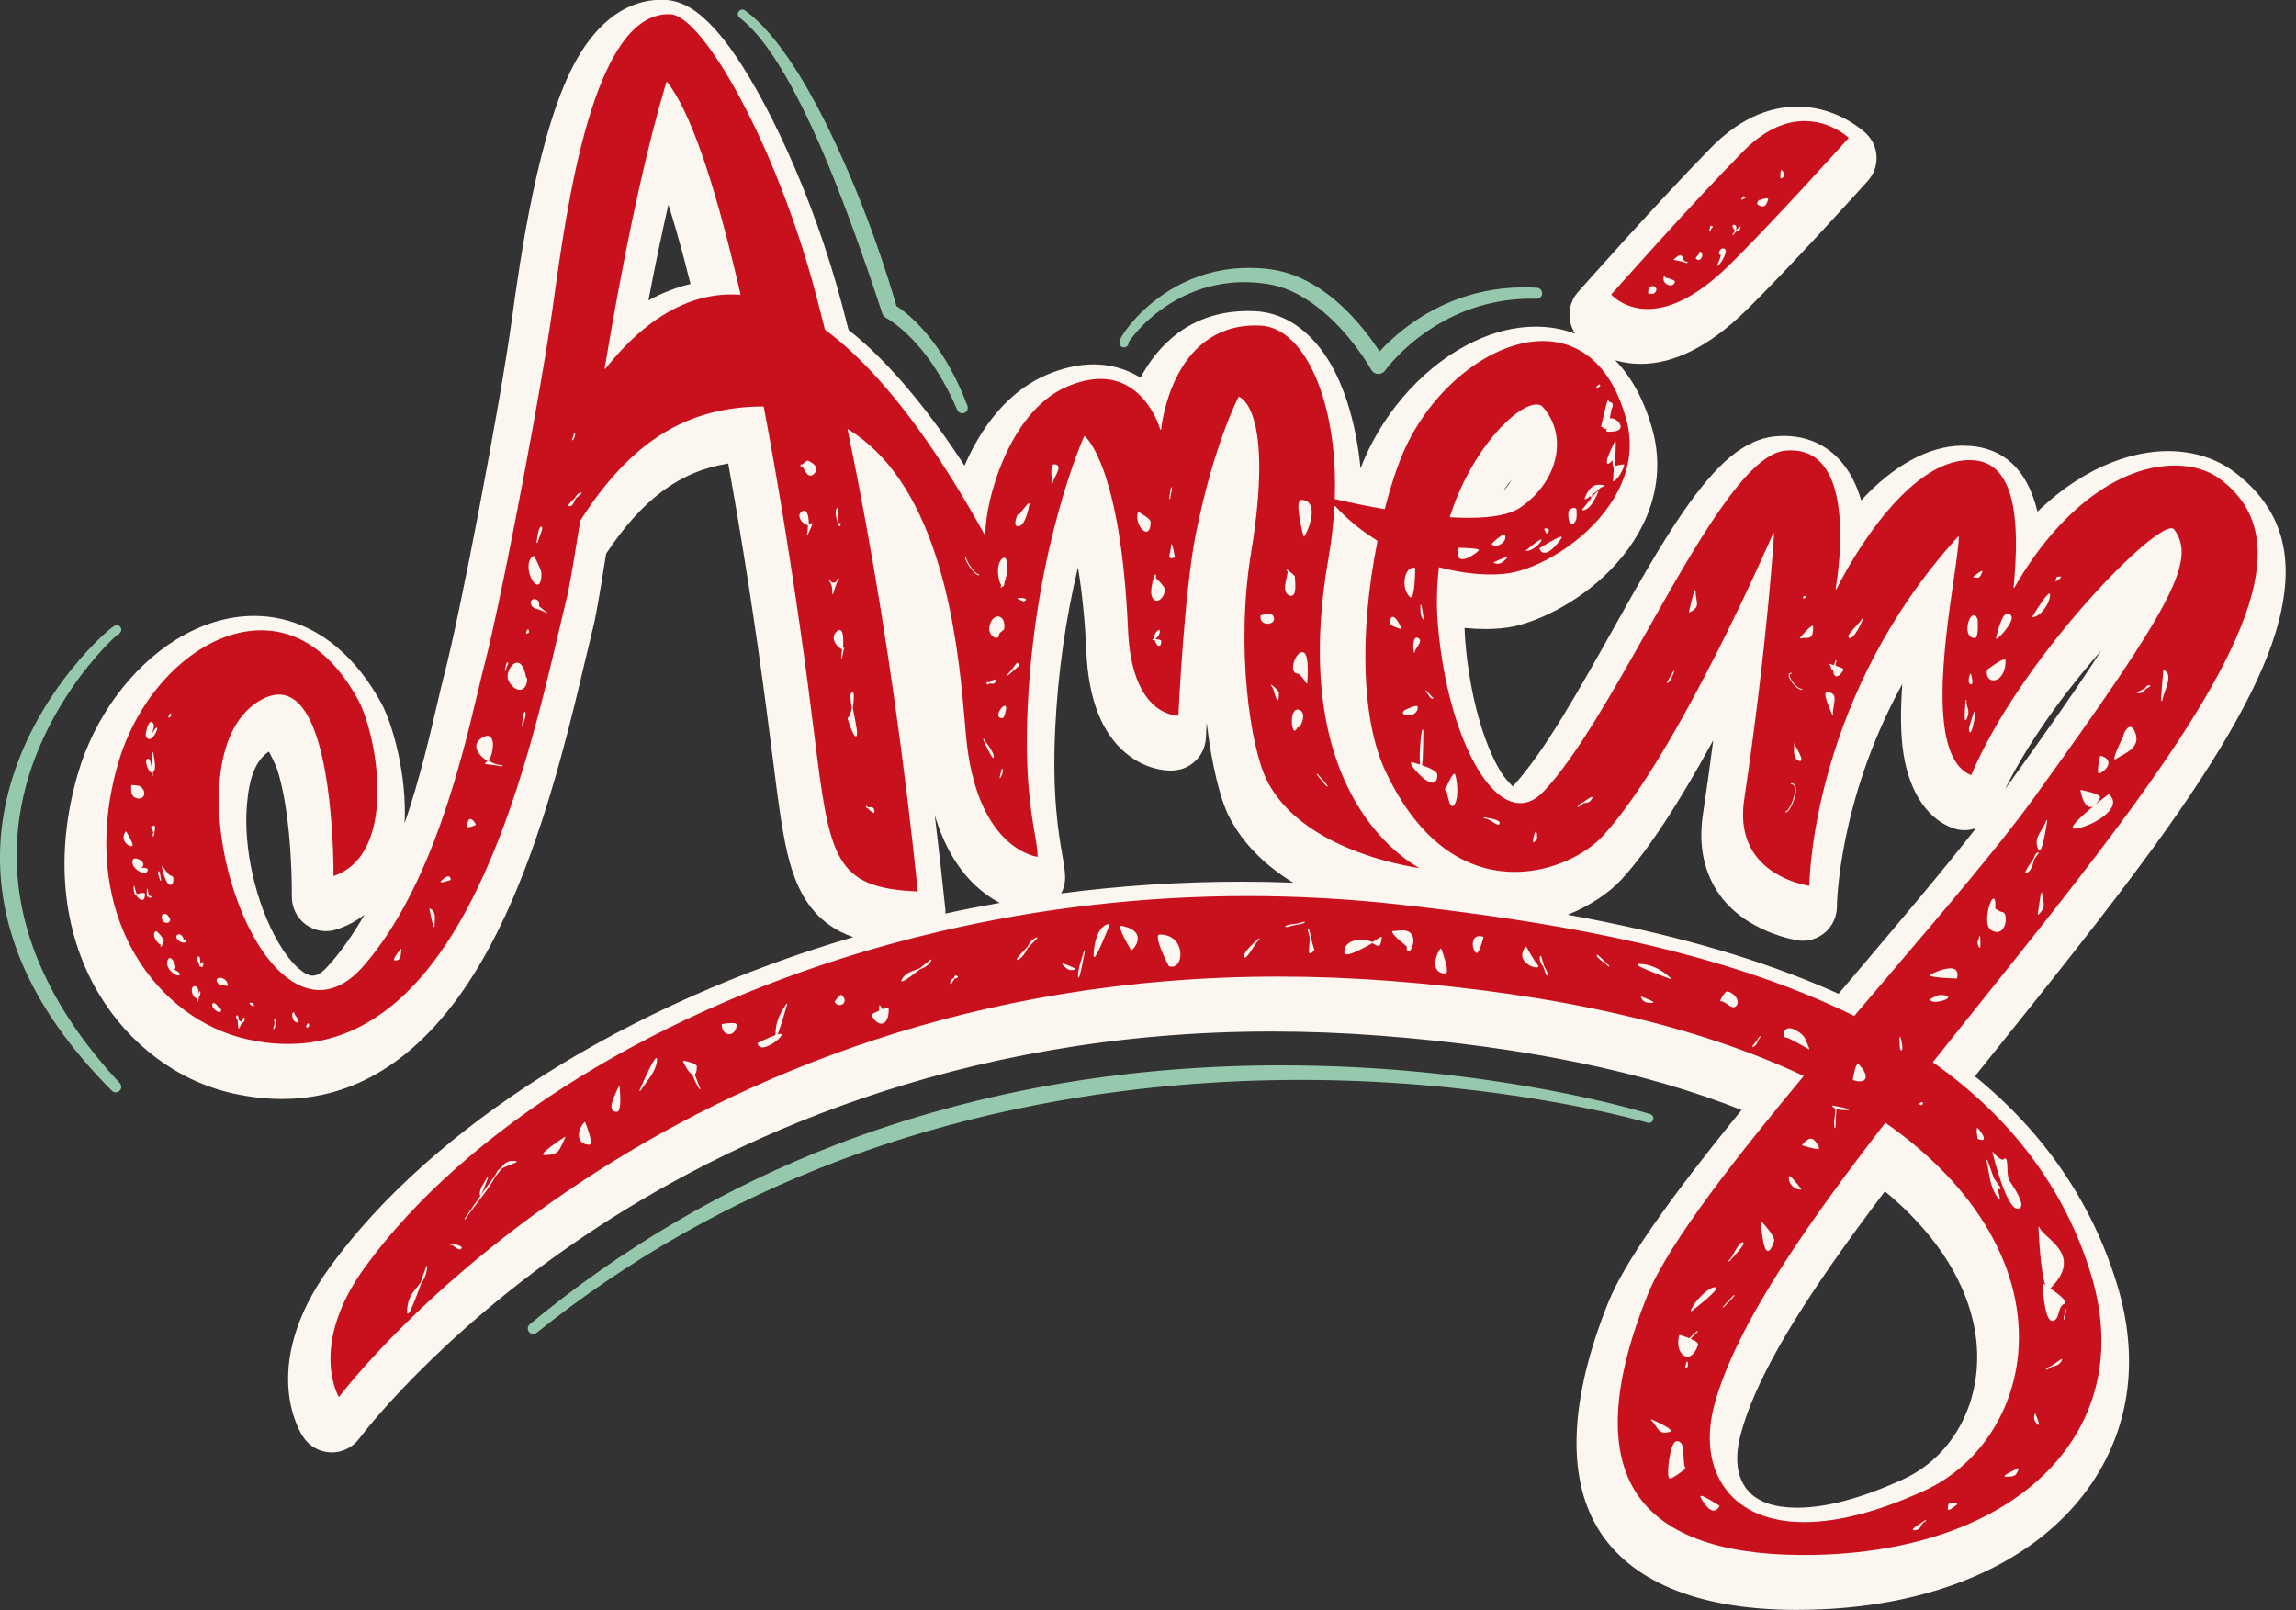
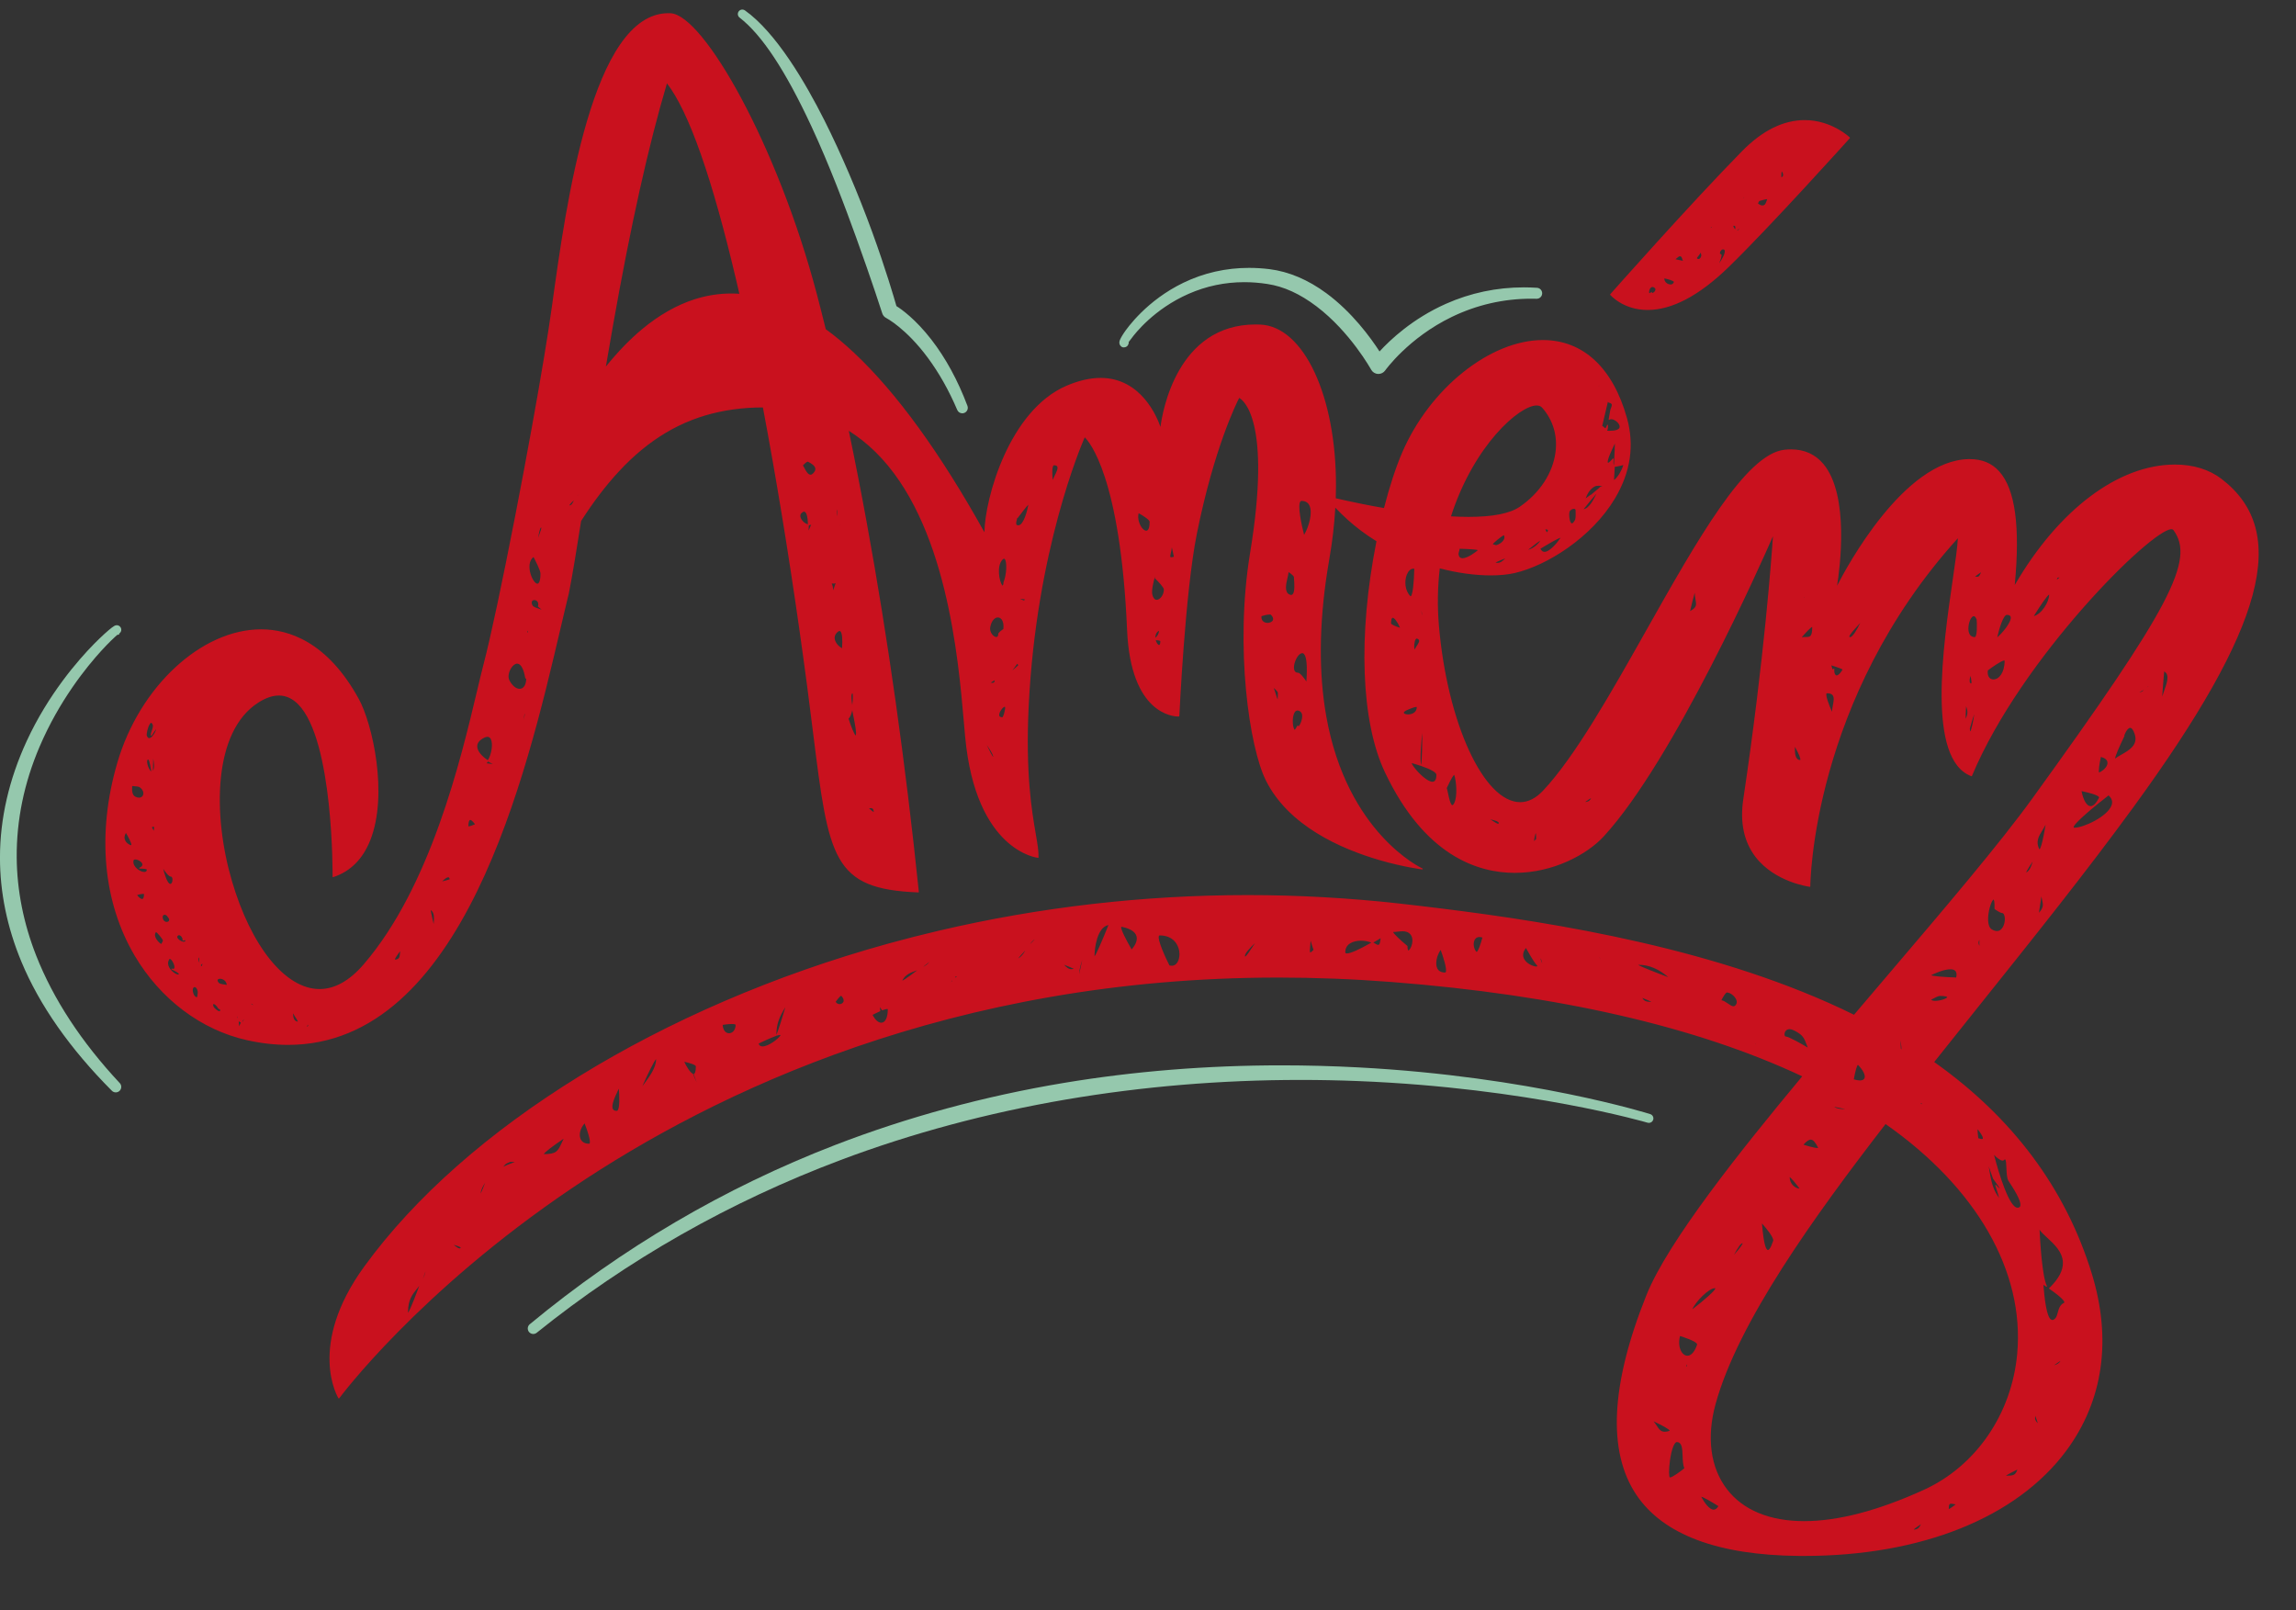
<svg xmlns="http://www.w3.org/2000/svg" fill="#000000" height="335.7" preserveAspectRatio="xMidYMid meet" version="1" viewBox="9.3 41.2 478.7 335.7" width="478.7" zoomAndPan="magnify">
  <rect x="9.3" y="41.2" width="478.7" height="335.7" fill="#333333" stroke="none" />
  <g id="change1_1">
    <path d="m384.426,365.592c-16.969-.149-28.398-4.443-33.969-12.762-6.052-9.036-5.34-23.04,2.117-41.623,4.497-11.209,19.702-30.244,32.477-45.607-22.03-10.361-50.855-16.98-85.679-19.672-7.894-.61-15.82-.919-23.558-.919-67.911,0-117.527,23.85-147.191,43.857-32.143,21.68-48.435,43.642-48.595,43.861-.019.025-.049.04-.081.04h-.003c-.033-.001-.064-.019-.081-.046-.068-.107-6.668-10.896,5.397-27.487,21.132-29.061,61.932-54.212,109.14-67.28,3.453-.956,7.043-1.872,10.672-2.723,21.005-4.921,42.664-7.417,64.376-7.417,5.202,0,10.473.145,15.666.434,5.391.299,10.743.744,15.908,1.323,2.961.332,5.971.686,9.016,1.065,23.516,2.929,57.988,8.408,85.812,22.127,2.301-2.711,4.6-5.411,6.874-8.081,12.069-14.172,23.469-27.557,30.376-37.113,28.721-39.734,33.931-49.653,29.337-55.863-.085-.115-.222-.171-.416-.171-4.123,0-31.268,26.786-41.585,51.438-.016.038-.053.06-.092.06-.012,0-.023-.002-.035-.006-9.322-3.499-5.908-27.007-3.868-41.053.546-3.76.983-6.769,1.057-8.552-30.474,33.654-30.762,72.182-30.762,72.567,0,.028-.012.056-.033.075-.019.016-.042.024-.066.024h-.012c-.072-.009-7.272-.931-11.336-6.261-2.397-3.144-3.248-7.178-2.528-11.988,4.408-29.497,5.94-51.107,6.185-54.832-2.247,5.142-20.572,46.51-35.243,62.538-3.479,3.802-10.575,7.637-18.583,7.637-7.8,0-18.823-3.629-27.047-20.919-5.021-10.555-5.689-28.576-1.789-48.217-1.158-.721-2.214-1.441-3.226-2.201-1.915-1.44-3.716-3.055-5.356-4.803-.199,3.515-.613,7.079-1.23,10.597-.164.93-.311,1.844-.451,2.749-1.718,11.142-1.784,21.297-.198,30.184,4.36,24.438,19.898,31.63,20.055,31.699.045.021.068.07.056.118-.013.044-.052.073-.097.073h-.012c-.038-.005-3.811-.465-8.789-1.905-8.267-2.392-19.107-7.222-23.814-16.648-3.409-6.831-6.542-27.655-3.285-47.443,4.568-27.758-1.51-31.899-2.277-32.302-.504.975-5.238,10.435-8.834,28.367-2.456,12.25-3.629,37.703-3.641,37.959-.002.051-.042.091-.093.095l-.141.004c-1.012,0-9.904-.506-10.66-18.02-1.386-32.049-7.955-39.355-8.832-40.191-.808,1.839-10.101,23.664-11.681,55.962-.691,14.121.656,21.97,1.461,26.659.364,2.127.628,3.663.588,4.956,0,.027-.013.054-.033.071-.019.017-.042.025-.066.025h-.009c-.129-.011-12.974-1.389-15.192-25.254-.081-.868-.163-1.825-.253-2.861-1.177-13.616-3.626-41.948-18.462-56.52-1.723-1.691-3.587-3.171-5.546-4.399,1.279,6.119,2.529,12.504,3.716,18.983,4.436,24.221,8.1,50.179,10.892,77.151.003.029-.007.058-.026.079-.019.021-.046.031-.073.031h-.004c-17.882-.704-18.665-6.983-21.964-33.409-.368-2.952-.769-6.157-1.228-9.636-2.077-15.758-4.547-31.898-7.142-46.674-.685-3.902-1.383-7.734-2.075-11.391h-.134c-1.001,0-1.923.028-2.818.086-2.122.14-4.207.425-6.196.85-7.864,1.679-14.688,5.728-20.857,12.38-2.723,2.935-5.305,6.32-7.896,10.352-.858,5.482-1.775,11.142-2.566,15.137-.143.579-.287,1.18-.435,1.791-.443,1.84-.887,3.728-1.356,5.731-7.098,30.255-20.31,86.57-56.743,86.57-2.76,0-5.641-.33-8.563-.981-9.515-2.118-18.041-8.525-23.394-17.578-6.644-11.239-7.939-25.537-3.643-40.259,4.627-15.86,17.518-27.82,29.984-27.82,5.663,0,13.796,2.522,20.375,14.535,2.844,5.194,6.168,19.882,2.382,29.436-1.562,3.942-4.163,6.531-7.728,7.693-.011.004-.021.005-.031.005-.021,0-.042-.006-.06-.019-.025-.019-.041-.05-.04-.082.003-.284.234-28.445-7.177-35.94-1.199-1.214-2.551-1.828-4.017-1.828-1.312,0-2.752.492-4.277,1.463-9.477,6.033-9.52,23.454-5.549,37.088,4.007,13.757,11.188,22.646,18.296,22.646,3.164,0,6.255-1.726,9.187-5.129,13.959-16.201,20.256-42.705,23.639-56.943.55-2.311,1.023-4.307,1.454-5.954,1.391-5.322,3.833-16.796,6.534-30.694,1.211-6.221,2.425-12.691,3.513-18.711,1.912-10.569,3.344-19.205,4.14-24.973l.019-.136c2.938-21.288,8.409-60.914,24.244-60.914.151,0,.306.004.459.012,6.872.33,22.305,27.449,30.519,58.63.284,1.077.572,2.196.862,3.335.324,1.267.65,2.565.981,3.908,1.905,1.37,3.906,3.046,5.908,4.925,8.843,8.297,17.981,20.881,27.169,37.41.103-7.002,5.119-25.415,17.14-30.558,2.518-1.077,4.899-1.623,7.081-1.623,8.46,0,11.79,8.194,12.483,10.218.409-3.164,3.483-21.359,19.834-21.359.318,0,.645.007.975.021,9.051.385,15.836,14.856,15.783,33.662-.003.841-.016,1.69-.045,2.551,1.219.282,3.134.71,5.467,1.179,1.407.281,2.951.575,4.59.861,1.148-4.47,2.452-8.456,3.772-11.532,5.745-13.395,18.362-23.496,29.348-23.496,8.391,0,14.623,5.791,17.55,16.307,1.57,5.644.73,11.259-2.499,16.689-4.866,8.184-14.21,14.033-20.925,15.581-1.416.326-3.094.491-4.988.491-3.296,0-6.97-.507-10.63-1.468-.457,3.945-.517,7.956-.178,11.922,1.74,20.309,9.344,36.829,16.949,36.826,1.66,0,3.264-.81,4.765-2.404,6.665-7.081,14.188-20.423,21.464-33.325,10.69-18.959,20.787-36.866,28.866-37.747.468-.051.93-.077,1.371-.077,2.802,0,5.082,1.036,6.777,3.08,5.466,6.59,3.365,21.974,2.822,25.351,2.025-3.963,13.963-26.151,27.423-26.4l.225-.002c2.58,0,4.585.828,6.129,2.532,3.361,3.709,4.431,11.47,3.267,23.72,9.156-15.736,21.623-25.116,33.416-25.116,3.791,0,7.144,1.034,9.697,2.991,14.352,11,9.034,30.821-18.355,68.414-9.799,13.448-21.014,27.463-31.86,41.016-3.257,4.069-6.501,8.123-9.692,12.144,16.355,11.567,27.403,26.393,32.841,44.065,4.233,13.759,2.409,26.531-5.276,36.935-10.313,13.963-30.249,21.973-54.688,21.973-.003,0-1.015-.005-1.015-.005Zm25.372-6.617c-1.047.691-1.459,1.042-1.489,1.138.928-.065,1.14-.473,1.387-.944.033-.065.066-.129.102-.193Zm-7.371-83.426c-14.909,19.307-30.765,41.329-35.446,58.398-1.902,6.931-1.069,13.214,2.345,17.69,3.343,4.384,8.919,6.701,16.125,6.701,7.082,0,15.488-2.2,24.986-6.538,10.849-4.955,18.296-15.818,19.436-28.351,1.559-17.143-8.442-34.597-27.445-47.9Zm-38.435,77.714c.666,1.23,1.704,2.68,2.594,2.68.366,0,.7-.246.993-.731-1.269-.803-3.21-1.949-3.576-1.949v-.1l-.011.101Zm52.109,1.443c-.292,0-.498.08-.498,1.114.168-.023.893-.538,1.438-.968-.104-.019-.203-.037-.296-.056-.261-.05-.474-.091-.644-.091Zm-57.199-12.847c-.521,0-1.09,1.507-1.415,3.75-.303,2.093-.218,3.566-.028,3.623.545,0,2.304-1.337,3.012-1.912-.292-.69-.326-1.647-.36-2.573-.054-1.484-.104-2.888-1.208-2.888Zm71.008,5.727c-1.022.494-2.059,1.041-2.389,1.283,1.563-.002,1.986-.079,2.389-1.283Zm-75.846-10.051c.265.308.473.625.663.915.458.699.82,1.251,1.664,1.251.295,0,.634-.065,1.036-.199.032-.264-1.65-1.179-3.363-1.967Zm79.572-1.151c-.13.746.056,1.054.539,1.552-.087-.32-.304-.936-.539-1.552Zm-72.772-10.273c.08-.002.104-.029.112-.039.064-.07.047-.259.024-.451-.043.147-.091.319-.137.49Zm78.034-1.191c-.314.217-.833.573-1.342.916.528-.147,1.019-.333,1.342-.916Zm-79.325-5.174c-.414,1.59-.048,2.837.441,3.481.309.405.698.629,1.098.629.793,0,1.529-.845,2.021-2.315.03-.092.008-.44-1.57-1.093-.013-.006-.023-.013-.032-.022-.013,0-.025-.002-.038-.007-.795-.325-1.638-.587-1.919-.672Zm75.793-10.382c.362,4.67.983,7.038,1.848,7.038.174,0,.366-.104.572-.31.293-.294.418-.762.55-1.258.198-.739.422-1.577,1.278-2.005.069-.034.081-.075.083-.107.014-.186-.267-.837-3.151-2.842-.03-.021-.046-.056-.043-.091.003-.036.025-.067.059-.082.047-.021.095-.057.143-.103,1.849-1.85,2.731-3.537,2.697-5.159-.046-2.221-1.844-3.876-3.288-5.205-.663-.61-1.257-1.156-1.582-1.668.096,2.038.525,9.81,1.531,11.751.021.04.012.09-.022.12-.019.018-.042.025-.066.025-.019,0-.039-.005-.056-.017-.242-.162-.442-.294-.575-.38.007.08.015.179.023.292Zm-339.026.396c-1.013,1.238-1.969,2.407-1.969,4.962,0,.133.019.165.019.166.037-.06.476-.597,2.325-5.593-.125.158-.251.312-.376.465Zm270.492.015c-1.25,0-4.031,2.817-4.697,4.408,2.491-1.921,4.91-4.038,4.792-4.389l-.095-.019Zm-268.801-3.531c-.15.425-.343.966-.56,1.568.227-.435.428-.943.56-1.568Zm274.569-5.844c-.402,0-1.031,1.107-1.537,1.998-.079.138-.156.274-.232.406,1.478-1.648,1.832-2.29,1.788-2.408l-.019.004Zm4.062-4.126c.379,4.811.94,5.539,1.244,5.539.169,0,.535-.248,1.088-1.904.212-.634-1.462-2.669-2.332-3.635Zm-272.679,4.533c.385.302.864.676,1.156.676.101,0,.168-.045.218-.145-.087-.19-.805-.434-1.468-.603.031.023.061.048.094.072Zm321.062-18.837c1.033,4.078,3.22,11.021,4.879,11.021.277,0,.456-.083.547-.252.334-.623-.416-2.32-2.228-5.047-.11-.166-.185-.278-.209-.321-.328-.592-.373-1.708-.412-2.693-.03-.74-.07-1.753-.289-1.753-.029,0-.098.019-.222.142-.072.072-.168.109-.284.109-.486,0-1.323-.697-1.781-1.205Zm-.967,3.259c.06.349.118.694.183,1.037.005.044.012.084.025.129.286,1.494.694,3.062,1.752,4.473.042.055.065.078.077.087-.062-.06-.113-.501-.799-2.584-.016-.045.004-.095.046-.118.016-.009.032-.013.049-.013.028,0,.057.012.076.034.449.525.685.667.754.668-.027-.027-.796-1.207-1.402-2-.327-.94-.655-1.859-.908-2.56.051.283.1.565.147.847Zm-313.629,2.548c-.431.7-.874,1.424-.93,2.257.195-.374.556-1.266.93-2.257Zm.352,1.188c-.164.229-.162.232,0,0Zm271.635-2.349c.018,1.513,1.179,2.334,2.074,2.394-.85-1.132-1.797-2.262-2.074-2.394Zm-266.552-3.183c-.234,0-.377.053-1.019.373-.085.042-.269.195-.665.658.605-.311,1.284-.566,1.812-.765.231-.087.466-.175.623-.243h-.012c-.231,0-.396-.009-.526-.016-.082-.004-.15-.008-.213-.008Zm10.931-4.817c-2.076,1.386-4.118,2.915-4.115,3.21,2.634-.012,2.914-.618,3.744-2.417.111-.243.233-.507.371-.793Zm258.491,1.242c.516.161,2.257.688,2.909.688.141,0,.172-.025.172-.025-.624-1.223-1.07-1.72-1.557-1.72-.396,0-.882.337-1.524,1.058Zm-254.12-4.446c-.877.984-1.233,2.32-.847,3.228.281.661.899,1.011,1.787,1.011.044,0,.073-.016.098-.052.291-.432-.441-2.686-1.038-4.188Zm290.434,1.228c-.033.281.042,1.131.144,1.869.307.087.582.17.761.17.147,0,.172-.058.181-.079.146-.353-.745-1.579-1.086-1.96Zm-283.529-7.984c-.576,1.228-1.446,3.085-.981,3.816.142.222.398.33.785.33.061,0,.117-.028.169-.087.492-.547.372-3.188.254-4.547-.069.151-.146.315-.227.487Zm253.619,3.296c.6.448,1.633.486,2.315.489-.601-.141-1.55-.337-2.315-.489Zm17.997-.613c.092.036.158.058.203.058.019,0,.069,0,.081-.204-.069.028-.176.084-.284.146Zm-263.622-9.309c-.367.302-1.657,2.938-2.862,5.638.1-.135.203-.273.309-.416,1.139-1.528,2.557-3.43,2.557-5.165,0-.023-.001-.042-.003-.057Zm5.887.543c.413.942,1.233,2.278,1.806,2.499.181.464.426,1.075.801,1.816-.185-.482-.405-1.06-.641-1.676-.019-.052.007-.109.058-.129.144-.056.385-.332.385-1.556,0-.321-1.352-.735-2.408-.955Zm243.851,3.66c.48.15.899.226,1.244.226.059,0,.113-.002.167-.006.43-.033.702-.197.81-.487.224-.607-.309-1.677-1.357-2.727l-.017-.112v.1c-.202.021-.604,1.435-.877,3.091l-.006-.001.007.013.029-.096Zm9.696-8.134c.026.638.102,1.754.102,1.754.079.113.121.135.123.136.025-.089-.021-.86-.194-1.742-.011-.053-.021-.102-.03-.147Zm-23.124-2.324c-.328,0-.601.123-.789.356-.154.191-.246.456-.246.709,0,.221.079.459.253.459.642,0,3.675,1.766,4.604,2.316-.118-.28-.216-.535-.306-.77-.469-1.22-.727-1.892-2.54-2.798-.361-.182-.69-.273-.977-.273Zm-214.919,2.991c.105.404.37.601.809.601,1.259-.001,3.408-1.647,3.773-2.372-.048-.012-.098-.017-.151-.017-.17,0-.377.055-.642.144-.011.004-.021.005-.032.005-.027,0-.053-.011-.072-.03-.008.036-.026.071-.055.082-1.26.443-3.232,1.395-3.63,1.588Zm207.965-.141c-.102.131-.199.258-.286.37.129-.116.217-.239.286-.37Zm-202.395-7.435c-1.254,2.008-1.862,3.498-1.88,5.748.416-.851,1.446-4.279,1.88-5.748Zm-13.069,3.687c.074,1.285.757,1.744,1.329,1.744.662,0,1.367-.612,1.367-1.746,0-.083-.207-.181-.789-.181-.701,0-1.623.138-1.907.183Zm-86.456-.046c-.049.064-.115.162-.175.262-.033.094-.019.14-.014.145h.002c.048,0,.113-.039.157-.109.031-.052.071-.152.029-.298Zm-14.443-.591c.019.327.039.662.07.932.098-.209.235-.501.378-.788-.148-.048-.307-.14-.456-.264l.008.12Zm132.155-1.449c.508,1.023,1.179,1.631,1.808,1.631.839,0,1.36-1.07,1.36-2.792,0-.022,0-.065-.142-.065-.192,0-.519.088-.969.262-.012.005-.024.007-.036.007-.035,0-.069-.019-.087-.051-.119-.211-.262-.435-.37-.599-.017.266-.028.532.039.73.017.049-.007.102-.055.124-.662.291-1.32.632-1.549.753Zm-131.119.913c-.06.101-.149.258-.276.506.181-.052.253-.272.276-.506Zm10.362-1.222c-.058.14-.091.613.089,1.062.117.293.358.643.846.643-.009-.101-.408-.786-.799-1.345-.061-.221-.109-.318-.136-.36Zm-11.733.672c-.042.084-.008.226.085.385-.019-.206-.041-.348-.065-.424-.006.011-.013.023-.021.039Zm-4.903-2.619c-.049,0-.067.019-.078.034-.021.03-.074.157.078.54.084.21.832.911,1.206.911.051,0,.171,0,.171-.284-.021-.034-.219-.166-.422-.267-.317-.618-.756-.935-.955-.935Zm314.357-.796c.458.059.917.377,1.362.685.427.296.829.575,1.16.575.141,0,.262-.053.37-.16.418-.42.344-.899.207-1.228-.31-.75-1.272-1.487-1.94-1.487-.249,0-.804.903-1.16,1.614Zm-306.555.729c.082.041.27.193.4.303-.004-.046-.019-.088-.046-.126-.079-.111-.245-.177-.382-.19.009.005.018.009.027.014Zm121.892-.397c.191.305.487.478.822.478.352,0,.67-.195.791-.486.149-.362-.011-.805-.452-1.247l-.006-.001c-.18,0-.731.643-1.155,1.256Zm168.189-.819c.362.707.884.822,1.914.834-.357-.186-1.139-.523-1.914-.834Zm60.208.374c.136.154.438.238.867.238,1.16,0,2.488-.545,2.488-.769,0-.027-.064-.095-.304-.151-.277-.065-.708-.099-1.28-.099-.301,0-1.305.522-1.772.78Zm-362.048-2.63c-.095,0-.18.043-.247.126-.144.175-.184.49-.108.865.152.759.507,1.099.79,1.099.033,0,.065-.005.097-.013l.022-.153c.061-.404.126-.822.072-1.09-.115-.576-.398-.834-.626-.834Zm5.308-1.73c-.257,0-.453.087-.511.227-.068.165.044.406.315.678.159.158,1.018.303,1.599.368-.125-.924-.913-1.272-1.402-1.272Zm152.719.257c-.17.148-.27.31-.31.498.066-.097.165-.251.31-.498Zm-7.455-2.007c-1.173.413-2.386.841-2.979,2.03-.036.07-.035.095-.035.096.089-.036.629-.253,3.098-2.154-.027.01-.056.019-.083.028Zm7.97,1.5c.045-.019.087-.034.127-.05.099-.037.219-.083.261-.113h-.003c-.023,0-.083-.036-.241-.101-.033.06-.083.153-.144.264Zm207.508-1.732c-1.463,0-3.578,1.02-3.987,1.226.131.198,2.749.409,5.205.492.136-.598.093-1.043-.128-1.324-.204-.262-.57-.394-1.09-.394Zm-64.961-.928c-.079,0-.102.011-.102.011.192.237,3.752,1.636,6.261,2.564-1.975-1.709-4.045-2.575-6.158-2.575Zm-306.259-1.231c-.025,0-.065.007-.106.069-.429.644-.254,1.274-.032,1.69.457.854,1.455,1.495,1.88,1.495.119,0,.129-.047.129-.101,0-.189-.768-.636-1.478-.941-.05-.021-.073-.077-.055-.127.015-.04.053-.065.094-.065.01,0,.021.001.03.004.091.029.171.044.238.044.072,0,.267,0,.267-.347,0-.658-.65-1.722-.966-1.722Zm190.218.231c-.315.981-.593,1.934-.656,2.976.165-.646.417-1.813.656-2.976Zm96.666,2.358c.033.096.064.18.09.252-.025-.085-.055-.169-.09-.252Zm-21.925-4.463c-.746,1.029-1.215,2.785-.718,3.823.28.587.831.885,1.637.885.053,0,.09-.019.12-.064.368-.534-.572-3.387-1.039-4.644Zm-78.527,3.093c.533.534.935.914,1.535.914.155,0,.32-.025.501-.076-.688-.306-1.6-.693-2.036-.838Zm-28.093-.591c-.31.251-.765.617-1.284,1.027.498-.249.951-.565,1.284-1.027Zm124.397-2.911c-.601.783-.74,1.527-.415,2.214.504,1.065,1.958,1.647,2.563,1.647.159,0,.218-.038.227-.061.014-.031-.013-.133-.193-.315-.537-.536-1.855-2.892-2.182-3.484Zm-276.287,3.608c.101.134.17.172.196.172.002,0,.11-.024.129-.544-.071.074-.183.198-.325.372Zm199.943-6.224c-.076,0-.125.026-.161.084-.434.708,1.424,4.693,2.176,6.169.144.027.337.066.519.066,1.03,0,1.569-1.202,1.569-2.39,0-.981-.347-1.943-.951-2.64-.733-.844-1.823-1.29-3.151-1.29Zm79.426,4.725c-.031.365.117.732.33,1.108-.133-.436-.251-.837-.33-1.108Zm-279.832-.149c-.117.128-.031.646.183,1.143-.014-.544-.089-1.062-.183-1.143Zm42.032-1.29c-.597.771-1.141,1.591-1.095,1.749.955-.016,1-.583,1.06-1.368.01-.125.021-.253.034-.381Zm249.809,1.144c.162.188.388.389.632.586-.281-.271-.488-.462-.632-.586Zm-119.446-1.328c-.968,1.02-1.356,1.488-1.508,1.702.69-.398,1.126-1.036,1.508-1.702Zm47.864-1.497c-1.107,1.042-2.087,2.135-2.087,2.624,0,.148.029.179.029.179.22-.004,1.038-1.253,1.58-2.08.165-.252.327-.499.477-.723Zm-30.551-3.772c-2.364.439-2.903,4.848-2.903,6.396,0,.078.011.1.011.101.241-.162,1.673-3.432,2.893-6.496Zm52.648,3.261c-1.582,0-3.273.634-3.273,2.414,0,.113.044.158.077.183.056.042.146.062.268.062.741,0,2.544-.799,5.085-2.252-.616-.26-1.39-.407-2.156-.407Zm-10.502-.016c-.016.428-.056.842-.089,1.201-.054.558-.108,1.135-.001,1.252.006.001.012.001.019.001.097,0,.274-.091.686-.535-.041-.012-.329-.939-.615-1.919Zm35.194-.744c-.621,0-.912.388-1.047.713-.308.742-.101,1.837.452,2.391h.005c.274,0,.834-1.53,1.215-2.993-.225-.073-.435-.11-.625-.11Zm-16.02-1.203c-.317,0-.641.037-.964.074-.331.038-.662.075-.986.075-.06.246,1.505,1.718,2.976,2.933.004.683.102.855.144.9.005,0,.01.001.015.001.252,0,.664-.63.815-1.461.101-.554.194-1.894-1.101-2.379-.258-.097-.552-.144-.898-.144Zm-58.608-.938c-.028,0-.033.009-.038.018-.22.386,1.173,3.029,2.102,4.606.01.017-.013.131-.013.149.118-.094,1.142-1.18,1.148-2.321.007-1.185-1.087-2.031-3.163-2.447l-.036-.004Zm178.806,2.856c-.133.325-.211.518.067,1.134.015-.273.009-.755-.011-1.276-.019.051-.038.098-.057.143Zm-126.284.435c.08.044.155.089.227.137.348.231.599.345.769.345.315,0,.388-.427.514-1.315l.011-.073c-.273.168-.829.507-1.52.906Zm-70.588-.668c-.398.227-.704.576-.981.993.389-.398.737-.748.981-.993Zm-183.224-1.506c-.216.23-.273.535-.168.908.2.72.905,1.414,1.254,1.566l.06-.102c.136-.226.321-.535.278-.663-.128-.383-1.171-1.628-1.425-1.709Zm4.801.644c-.097,0-.185.041-.268.122-.11.111-.134.241-.068.397.165.398.86.836,1.329.836.301,0,.336-.184.336-.321-.144.03-.297.056-.501.106-.008.002-.017.003-.024.003-.03,0-.06-.014-.078-.038-.024-.03-.028-.072-.011-.107.06-.114.01-.337-.122-.554-.163-.27-.397-.443-.593-.443Zm378.307-7.422c-.133,0-.469.509-.771,1.602-.498,1.799-.583,4.006.407,4.6.385.231.745.349,1.072.349,1.142,0,1.655-1.455,1.655-2.488,0-.637-.19-1.279-.616-1.279-.357,0-1.417-.732-1.537-.816.043-1.544-.11-1.874-.181-1.948l-.029-.018Zm-325.862,2.17c.194.952.469,2.233.641,2.916.006-.107.014-.215.021-.323.069-1.001.148-2.126-.662-2.593Zm-55.448.994c-.131,0-.243.052-.315.145-.104.133-.127.349-.062.606.137.543.5.736.795.736.23,0,.425-.111.498-.282.086-.201-.005-.457-.256-.721-.156-.305-.408-.485-.659-.485Zm391.289-3.848c-.139.833-.351,2.299-.506,3.422,1.015-1.109.867-1.744.666-2.603-.058-.249-.12-.518-.16-.819Zm-397.018-.283c.077.144.15.25.224.324.424.424.674.513.808.513.343,0,.395-.645.395-1.031h-.001c-.003,0-.042-.027-.19-.027-.34,0-.912.137-1.234.222Zm2.682.41c.001,0-.012-.002-.019-.003.006.002.013.003.019.003Zm-.409-.225c-.009-.024-.018-.051-.026-.077.004.025.008.052.013.077h.014Zm3.16-5.623c.231,1.002.879,3.132,1.48,3.132.077,0,.156-.04.235-.118.19-.19.301-.821.151-1.183-.061-.146-.152-.219-.278-.219-.429,0-1.171-.997-1.588-1.612Zm59.423,1.751c-.264,0-.69.284-1.27.845.399-.068,1.188-.301,1.58-.422-.06-.423-.247-.423-.31-.423Zm330.342-3.271c-1.304,1.925-1.345,2.238-1.338,2.283.765-.44,1.075-1.406,1.338-2.283Zm-395.589-.448c-.189,0-.305.06-.344.176-.169.509.054.974.272,1.275.459.638,1.336,1.155,1.955,1.155.348,0,.524-.168.524-.5-.028-.08-.477-.193-1.386-.193h-.111c-.047,0-.088-.032-.098-.078-.011-.046.014-.094.058-.113.321-.143.689-.388.612-.746-.102-.484-.948-.976-1.482-.976Zm398.292-7.259c-.202.411-.439.795-.67,1.171-.777,1.266-1.449,2.358-.639,3.978.325-.028.883-2.528,1.309-5.148Zm-400.246,1.726c-.341.57-.382,1.131-.116,1.632.325.614.991.935,1.257.935.074-.425-.736-1.885-1.141-2.567Zm293.95.022c-.139.275-.334,1.243-.379,1.658.246-.188.442-.378.452-.443,0-.786-.043-1.094-.073-1.215Zm-288.116-1.31c-.315,0-.374.06-.385.079-.035.061.07.245.164.407.06.105.13.226.189.354.139-.756.034-.84.033-.841h-.001Zm407.534-6.532c-2.953,2.268-7.488,6.042-7.273,6.674.017.051.12.059.18.059,1.893,0,6.87-2.336,7.713-4.652.281-.772.073-1.472-.619-2.08Zm-341.568,5.122c-.252,0-.397.487-.397,1.338.343-.016,1.115-.323,1.388-.441-.07-.061-.616-.896-.991-.896Zm212.652-.127c.222.127.442.27.649.402.417.268.811.521,1.011.521.041,0,.111,0,.111-.2,0-.184-.479-.467-1.772-.724Zm-129.518-2.311c.796.742.967.769.984.77-.045-.729-.326-.793-.614-.793-.079,0-.159.007-.238.013-.044.004-.088.007-.132.01Zm252.799-3.576c.399,1.962,1.103,3.127,1.895,3.127.573,0,1.181-.608,1.756-1.761.018-.035.017-.068-.003-.107-.225-.451-2.251-.987-3.647-1.259Zm-132.344-.627c.073.177.153.556.252,1.024.185.883.53,2.526.916,2.526.064,0,.199-.058.392-.444.681-1.358.469-4.446-.005-5.865-.11.004-.575.611-1.555,2.759Zm30.108,2.084c-.156.075-.5.278-1.25.815.006-.001.012-.002.019-.002.452-.054.846-.1,1.231-.814Zm-304.195-2.358c-.029.502-.098,1.678.65,2.052.282.142.548.213.789.213.422,0,.741-.226.856-.604.137-.45-.047-1.117-.764-1.595-.177-.118-.982-.199-1.523-.229-.001.044-.004.097-.008.162Zm266.769-4.936c.005.028.071.278.527.886.908,1.209,2.75,2.998,3.816,2.998.538,0,.811-.492.811-1.464,0-.469-1.149-1.131-3.152-1.815-.032-.011-.055-.037-.064-.067-.018.013-.038.019-.06.019-.011,0-.021-.001-.032-.005-.985-.33-1.809-.548-1.81-.548l-.031-.004v-.1l-.007.1Zm143.698-1.294c-.364,1.667-.529,3.148-.358,3.261,1.127-.564,1.816-1.415,1.732-2.128-.062-.527-.536-.918-1.374-1.133Zm-407.157.544c-.021,0-.05.018-.081.048-.177.177-.133.769.105,1.41.183.493.436.884.646,1.015-.306-2.228-.57-2.473-.671-2.473Zm1.083-.199c-.015.574-.035,1.389-.061,2.531.376-.588.213-1.642.061-2.531Zm264.598-5.358c-.221,1.44-.531,5.667-.258,6.696.21-.931.25-5.148.258-6.696Zm-193.792,6.492c-.326-.145-.656-.321-.981-.52-.105.145-.213.27-.323.37.284.032.782.089,1.304.15Zm-1.126-5.668c-.199,0-.43.065-.685.193-.922.461-1.406,1.037-1.44,1.713-.054,1.098,1.092,2.241,2.213,2.968.791-1.252,1.106-3.487.61-4.419-.161-.302-.396-.455-.698-.455Zm272.61,2.094c-.082,1.534.19,2.18.446,2.46.17.188.384.278.652.278.157-.227-.293-1.307-1.099-2.738Zm68.664-2.338c.039.028.028.089.007.132-1.02,2.078-2.011,4.381-1.902,4.637.356-.28.753-.505,1.16-.736,1.802-1.022,3.664-2.08,2.892-4.394-.275-.825-.598-1.262-.931-1.262-.155,0-.321.091-.494.27-.393.407-.671,1.109-.733,1.353.001.001.002.001.002.002Zm-237.161,1.961c.614,1.293,1.193,2.399,1.347,2.481-.078-.649-.771-1.656-1.347-2.481Zm-174.218-4.643c-.043,0-.136.03-.273.233-.439.647-.76,2.16-.641,2.459.135.338.306.509.508.509.562,0,1.316-1.263,1.44-1.886-.201.236-.586.809-.917,1.344-.019.029-.051.047-.085.047-.006,0-.012,0-.018-.001-.04-.007-.071-.038-.08-.078-.061-.289.061-.633.192-.996.201-.561.41-1.142-.026-1.579-.035-.034-.068-.052-.101-.052Zm145.391-.884c.536,1.677,1.256,3.482,1.503,3.522.222-.452-.136-2.247-.481-3.982-.084-.421-.169-.846-.247-1.261-.161.727-.409,1.451-.774,1.721Zm234.693-.917c-.218.612-.592,1.863-.912,3.018.029.493.093.574.1.582.189-.149.697-2.485.812-3.6Zm-141.083-.762c-.305,0-.55.218-.728.648-.432,1.041-.279,2.966.143,3.389.055-.037.326-.431.558-.871.018-.033.053-.053.089-.053.007,0,.015,0,.021.002.044.01.076.048.078.093.005.099.025.122.025.122.12-.022.594-.764.746-1.642.097-.553.085-1.275-.519-1.576-.148-.074-.287-.112-.414-.112Zm-161.108.583c-.069.222-.157.716-.24,1.3.171-.623.27-1.082.24-1.3Zm300.504-1.493c-.095,1.415-.111,2.278-.082,2.626.536-1.144.352-1.743.157-2.376-.025-.083-.051-.166-.075-.25Zm-200.442.133c-.326,0-1.154,1.04-1.154,1.694,0,.151.045.269.134.349.105.095.277.143.509.143.163,0,.438-.82.588-1.754.042-.293-.006-.386-.028-.412l-.048-.019Zm-174.12,1.974c.001-.001.002-.003.003-.004.025-.031.047-.07.064-.11-.024.041-.047.08-.066.114Zm259.937-1.938c-.526,0-2.025.693-2.041.7-.388.189-.6.39-.566.536.036.158.381.322.894.322.673,0,1.812-.324,1.812-1.538,0-.003-.019-.021-.1-.021Zm85.614-2.851c-.043,0-.068.014-.089.046-.246.387.498,2.371,1.135,3.799.017-.411.101-.856.182-1.29.165-.877.321-1.705-.06-2.165-.217-.262-.599-.39-1.167-.39Zm-203.164.002c-.037.006-.067.023-.095.057-.251.3-.097,1.52.042,2.37.163-1.241.143-2.253.053-2.427Zm87.816-1.123c.152.367.3.849.436,1.293.141.458.315,1.026.402,1.105-.036-.037.028-.268.028-1.377,0-.164-.33-.548-.867-1.022Zm185.653-3.425c-.151,1.725-.341,4.036-.414,5.239.11-.365.249-.752.392-1.153.606-1.701,1.23-3.458.022-4.086Zm-4.239,3.851c-.352.185-.699.357-.948.478.476-.027.744-.23.948-.478Zm-339.154-5.479c-.424,0-.896.354-1.265.949-.428.693-.727,1.765-.369,2.479.56,1.122,1.385,1.818,2.15,1.818.833,0,1.372-.839,1.374-2.139-.001.01-.009.014-.021.014-.024,0-.068-.017-.108-.028-.036-.011-.062-.042-.069-.079-.33-1.944-.931-3.015-1.691-3.015Zm340.141,4.708c-.132.032-.235.105-.329.205.155-.091.259-.157.329-.205Zm-37.135-2.156c-.146.477-.259,1.163-.076,1.442.055.084.131.123.239.123.109-.068.032-.766-.163-1.565Zm-204.283,1.404c.125.026.249.045.361.045.333,0,.476-.158.476-.527-.021.029-.203.067-.837.482Zm64.97-6.146c-.139,0-.298.06-.474.177-.74.493-1.495,2.333-1.193,3.331.115.379.373.571.767.571.485,0,1.362,1.233,1.759,1.83.216-3.223.047-5.153-.501-5.74-.106-.113-.224-.169-.357-.169Zm76.719,5.288c-.054.097-.107.192-.161.288.057-.089.11-.185.161-.288Zm69.644-3.764c-.564,0-2.664,1.494-3.426,2.07-.089.582.002,1.132.293,1.485.212.258.521.4.872.4,1.13,0,2.331-1.367,2.331-3.901l-.07-.055Zm-35.498,1.704c.045.015.074.059.069.105-.036.354-.022.62.042.814.108.326.257.491.441.491.484,0,1.154-1.022,1.226-1.235h-.001c-.021,0-.197-.173-1.613-.631-.021-.006-.038-.019-.05-.035-.01.004-.021.005-.031.005-.01,0-.021-.001-.03-.004-.23-.073-.443-.139-.616-.19.049.116.084.253.119.388.044.17.094.363.159.43.019.009.036.013.052.013.042,0,.076-.032.116-.103.019-.031.052-.05.087-.05.01,0,.021.001.03.004Zm-170.262-1.001c-.062.007-.229.247-.39.478-.167.24-.381.549-.672.91.399-.348.852-.74,1.228-1.068-.1-.268-.148-.314-.166-.32Zm83.274-5.271c-.403,0-.539,1.134-.539,1.651,0,.112.028.393.058.651.104-.205.253-.43.405-.66.352-.532.752-1.135.48-1.407-.155-.154-.295-.235-.404-.235Zm-120.349-1.573c-.142,0-.329.112-.542.324-.438.439-.579.949-.423,1.52.231.84,1.032,1.547,1.489,1.741.123-1.897.01-3.134-.321-3.488-.06-.065-.127-.097-.203-.097Zm65.918,1.905c.154.575.489,1.005.702,1.005.123,0,.256-.21.256-.8,0-.002-.059-.151-.958-.205Zm.672-1.954c-.656.373-.764,1.015-.746,1.452.636-.49.808-1.335.746-1.452Zm176.784-3.312c-.71,0-1.565,2.708-2.007,4.677.919-.723,3.074-3.246,2.8-4.267-.074-.275-.334-.41-.793-.41Zm-40.578,2.502c-.265.066-1.268,1.094-2.183,2.153.297-.046.572-.046.821-.046.877-.001,1.361-.001,1.361-2.107Zm33.675-2.239c-.532,0-1.118,1.35-1.118,2.579,0,.519.105.956.306,1.262.228.349.575.525,1.031.525.024,0,.062-.006.11-.057.408-.44.342-2.741.282-3.592-.173-.46-.386-.718-.611-.718Zm-23.664,1.406c-.18.205-.388.434-.609.677-.71.778-1.782,1.955-1.659,2.233.019.043.105.05.156.05.517,0,1.394-1.462,2.112-2.96Zm-179.805-1.136c-.545,0-1.285.52-1.579,1.987-.108.543.044,1.116.417,1.572.258.314.588.517.841.517.349,0,.401-.391.401-.623,0-.31.817-.872,1.068-1.037.108-.826-.021-1.596-.398-2.044-.203-.24-.47-.372-.75-.372Zm-97.985,2.742c-.036.06-.091.181-.153.394.094-.032.169-.066.188-.088-.006-.161-.021-.254-.034-.306Zm180.318-2.666c-.224,0-.352.419-.352,1.149,0,.232.939.643,1.875.922-.595-1.36-1.209-2.071-1.522-2.071Zm87.485,1.889c-.006,0,0,0,0,0Zm-114.856-2.234c-.038.415.054.75.273.997.227.256.59.402.998.402.519,0,.98-.236,1.12-.574.133-.32-.015-.707-.425-1.118-.018-.017-.079-.057-.277-.057-.521,0-1.442.273-1.688.35Zm164.23-4.499c-.328.077-1.852,2.287-3.201,4.476,1.647-.391,3.195-2.994,3.195-4.425l.006-.051Zm-130.884,3.255c.021.462.071.832.19,1.183-.061-.398-.128-.818-.19-1.183Zm56.98-3.621c-.232.755-.666,2.529-.963,3.806,1.417-.769,1.326-1.284,1.139-2.36-.068-.393-.151-.867-.176-1.445Zm-241.919,1.507c-.212,0-.388.086-.48.237-.124.2-.095.504.082.856.163.327.756.518,1.384.72.177.057.356.114.53.177-.379-.314-.73-.606-.73-.606-.029-.025-.042-.065-.032-.103.135-.495.011-.799-.117-.967-.15-.196-.389-.314-.637-.314Zm101.245-.241c.218.097.521.221.806.33.222-.126.25-.193.251-.196-.033-.029-.303-.113-1.057-.134Zm28.168-4.653c-.27.759-.797,2.869-.569,3.78.172.685.494,1.062.908,1.062.673,0,1.495-.992,1.495-2.151,0-.415-1.111-1.612-1.858-2.314.013-.16.021-.283.024-.377Zm135.269,4.276c.021.005.035.031.047.068.029-.025.058-.049.083-.069-.039.001-.082.001-.13.001Zm-81.417-5.923c-.54,0-1.031.44-1.349,1.205-.539,1.302-.46,3.338.749,4.548h.01c.442,0,.728-2.96.78-5.735-.065-.012-.128-.018-.19-.018Zm-26.025.701c-.004.289-.1.698-.214,1.188-.29,1.244-.689,2.949.361,3.473.145.073.277.11.39.11.128,0,.233-.047.324-.144.48-.518.349-2.255.285-3.089-.017-.222-.029-.398-.029-.5,0-.131-.297-.477-1.117-1.037Zm-95.252,2.344c.149.342.294.827.316,1.448.144-.432.337-1,.515-1.485-.153.073-.309.106-.463.106-.13,0-.254-.023-.368-.069Zm35.53.424c.024,0,.048.009.066.024.009.004.018.006.027.006.083,0,.175-.148.203-.669.661-1.632.731-4.142.305-4.778-.06-.089-.123-.132-.192-.132-.084,0-.189.06-.304.175-1.34,1.341-.634,4.618-.113,5.316l-.017.06c.005-.002.021-.003.024-.003Zm-97.691-5.893c-.996.714-.987,2.239-.636,3.453.334,1.157.981,2.099,1.44,2.099.192,0,.639-.208.639-2.133,0-.66-1.18-2.921-1.443-3.419Zm318.162,4.263c-.439.002-.445.029-.52.309-.012.041-.023.086-.038.137.227-.167.44-.336.559-.445Zm-17.624-.196c.178.027.32.042.438.042.366,0,.441-.129.734-.739l.097-.199c-.265.157-.775.522-1.269.896Zm-99.975-2.933c.16.046.311.068.458.068.619,0,1.065-.418,1.567-.918-.439.148-1.344.541-2.025.85Zm-7.486-2.864c.001.18-.053.352-.105.519-.073.232-.148.474-.093.755.095.474.357.703.802.703,1.101,0,2.924-1.407,3.213-1.695-.157-.11-2.044-.245-3.816-.282Zm-59.995-.293c-.046.485-.144.899-.22,1.225-.087.368-.161.685-.079.789.01.013.041.052.17.052.126,0,.308-.037.554-.112-.124-.607-.3-1.431-.425-1.953Zm76.856.286c.202.44.478.653.843.653,1.141,0,2.84-2.142,3.347-2.945-.533.114-2.732,1.393-4.189,2.292Zm-.042-1.678c-.397.219-1.481,1.048-2.523,1.9.958-.232,2.088-1.138,2.523-1.9Zm-7.568-1.13c-.385.059-2.243,1.649-2.345,1.853.041.012.367.138.698.223.452-.09,1.306-.55,1.623-1.185.151-.301.159-.601.023-.891Zm-200.784-1.592c-.158.024-.398.922-.584,2.114.073-.205.144-.397.207-.573.274-.753.511-1.402.424-1.526l-.047-.114v.1Zm158.573-5.57c-.097,0-.173.04-.237.125-.616.803.208,4.773.776,6.953,1.009-1.691,1.869-4.738,1.065-6.214-.312-.573-.852-.864-1.603-.864Zm50.83,5.933c.038.121.181.38.332.619.229-.274.228-.403.204-.457-.025-.058-.13-.152-.536-.162Zm-84.787-3.373c-.284,1.051.121,2.269.638,2.979.309.425.659.679.938.679.454,0,.715-.678.715-1.86,0-.397-1.361-1.286-2.29-1.798Zm-68.761,2.519c-.002.399-.022.789-.057,1.117.239-.519.448-.997.547-1.265-.137.095-.304.144-.49.147Zm43.438-1.481c-.134.43-.256.964-.19,1.256.019.082.051.136.095.157.106.054.213.08.315.08,1.1,0,1.871-2.975,2.114-4.309-.371.357-1.363,1.615-2.229,2.778-.019.026-.05.04-.08.04-.008,0-.017-.001-.024-.003Zm-37.017,1.458c-.001-.019.001-.048.004-.092-.006.007-.03.034-.039.04.013.021.024.038.035.052Zm-7.409-2.817c-.162,0-.356.112-.578.333-.289.29-.23.677-.128.95.237.638.913,1.236,1.493,1.342-.019-1.6-.324-2.625-.787-2.625Zm160.506-.586c-.36,0-.832.277-.926.648-.147.594-.022,1.843.302,2.259.065.083.133.125.2.125.106,0,.334-.102.673-.779.137-.273.114-1.496.095-1.943-.002-.256-.189-.31-.344-.31Zm-25.639,1.566c1.297.074,2.536.111,3.684.111,5.034,0,8.618-.709,10.651-2.107,4.194-2.884,6.914-7.048,7.463-11.426.434-3.463-.53-6.655-2.786-9.231-.268-.306-.66-.461-1.164-.461-3.535,0-13.019,8.158-17.848,23.114Zm-127.999-1.415c-.135.267-.106.825-.009,1.406-.004-.277.002-.553.007-.802.005-.219.01-.456.003-.607-.001.001-.001.002-.001.003Zm158.322-3.311c-.579.644-1.797,2.144-2.663,3.233,1.195-.204,2.092-2.055,2.64-3.186l.023-.048Zm-213.199,1.373c-.883.847-.925,1.04-.923,1.072.465-.023.679-.509.923-1.072Zm213.723-3.021c-.362,0-.635.03-.749.083-1.096.506-1.661,1.617-2.031,2.537.06-.048.325-.186,1.052-.742.018-.014.039-.021.06-.021.015,0,.028.003.042.009.005.002.01.005.014.008l-.001-.031c.848-.711,1.714-1.448,1.715-1.448.094-.19.294-.25.471-.304.055-.017.109-.033.16-.054-.176-.019-.443-.037-.732-.037Zm-212.668,1.812c-.119.074-.223.169-.314.274.114-.102.22-.193.314-.274Zm215.97-5.762c-.068,1.237-.133,2.319-.158,2.734.855-.545,1.721-2.269,1.931-3.104-.19.066-.543.142-.883.213-.33.07-.67.143-.89.157Zm-116.931-.322c-.023,0-.06.006-.102.054-.305.342-.264,1.846-.163,2.995.102-.257.246-.547.396-.845.37-.737.789-1.572.551-1.958-.101-.163-.329-.246-.681-.246Zm-52.332.018c.075.119.16.28.255.461.077.146.162.307.253.467.248.438.63,1.019,1.069,1.019.171,0,.349-.088.529-.263.377-.371.531-.717.478-1.042-.102-.624-.932-1.105-1.547-1.412-.003-.001-.006-.001-.009-.001-.097,0-.355.077-1.029.771Zm-.293.019c.011-.012.022-.024.035-.037-.007-.007-.012-.013-.017-.017-.005.012-.012.028-.019.054Zm169.243-1.455c.041.016.066.056.064.1l-.001.019c-.029.45-.061.954.066,1.321.154-2.789.201-4.031.208-4.567-.053.124-.126.277-.208.447-.467.973-1.56,3.25-1.224,3.586.15,0,.589-.393.981-.876.019-.023.048-.036.077-.036.013,0,.024.002.036.007Zm-1.267-5.791c.038,0,.146.024.408.024.48,0,1.135-.081,1.141-.082.503-.087,1.098-.306,1.051-.855-.057-.653-1.037-1.487-1.749-1.487-.154,0-.283.04-.385.118-.019.014-.04.021-.061.021-.019,0-.037-.005-.053-.015-.036-.022-.054-.065-.045-.105.089-.433.16-.871.224-1.257.035-.219.068-.421.1-.595.029-.158.096-.331.164-.505.137-.348.266-.677.073-.87-.14-.14-.273-.171-.391-.199-.15-.036-.271-.079-.33-.23-.179.738-.769,3.228-1.185,5.041.113.018.216.12.334.237.101.101.226.226.309.225.013,0,.049,0,.1-.075.088-.132.174-.312.27-.567.015-.04.053-.065.094-.065.006,0,.012,0,.018.001.048.009.082.05.082.099.001.36.002.769-.18,1.143.003-.001.007-.002.013-.002Zm-1.808-9.281c.074-.03.126-.059.141-.08-.001-.021-.003-.04-.005-.055-.031.028-.124.123-.136.135Zm-194.224-63.139c-3.848,12.924-7.536,29.48-11.274,50.605-.504,2.842-.991,5.664-1.461,8.442,2.459-3.054,5.004-5.682,7.568-7.814,3.537-2.939,7.222-5.032,10.951-6.222,2.49-.794,5.053-1.197,7.616-1.197.56,0,1.127.019,1.696.058-.201-.881-.404-1.753-.608-2.62-5.037-21.457-9.911-35.334-14.488-41.253Zm204.456,47.248c-5.106,0-7.763-3.121-7.789-3.152-.031-.038-.03-.094.002-.131.166-.186,16.68-18.846,27.506-29.852,4.212-4.281,8.599-6.452,13.039-6.452,5.636,0,9.37,3.595,9.407,3.631.038.037.04.099.004.138-.167.186-16.85,18.726-25.398,26.995-6.052,5.854-11.694,8.823-16.771,8.823Zm1.017-4.791c-.43,0-.705.607-.705,1.025,0,.093.011.259.104.259.031,0,.121-.018.289-.185.017-.041.061-.076.104-.076.007,0,.015.001.021.004.049.015.085.049.075.099-.016.076-.008.119.005.135h.015c.231,0,.606-.284.695-.607.061-.22-.03-.404-.271-.548-.116-.07-.229-.105-.334-.105Zm2.495-1.834c-.019.166-.012.386.072.554.216.432.728.758,1.191.758.245,0,.569-.093.717-.535-.147-.273-1.247-.578-1.907-.714-.034-.007-.061-.031-.073-.062Zm12.223-6.003c-.379,0-.653.459-.653.768,0,.077.052.191.128.191.034,0,.154.065.173.093.164.262-.194,1.196-.475,1.835.497-.637,1.251-1.948,1.183-2.574-.019-.181-.105-.278-.271-.306l-.085-.007Zm-9.919,2.055c.35.069,1.004.203,1.552.324-.06-.118-.1-.246-.137-.372-.073-.24-.136-.448-.33-.545-.045-.022-.091-.034-.141-.034-.219,0-.474.224-.698.42-.084.074-.166.145-.246.207Zm4.441-.24c.107.13.224.196.346.196.19,0,.395-.174.508-.432.102-.233.137-.561-.071-.786-.006-.006-.01-.014-.013-.022-.009-.003-.094-.066-.094-.066-.013.034-.021.118-.001.222-.251.344-.559.739-.675.889Zm8.398-5.731c.162,0,.316-.163.45-.475-.097.093-.243.24-.462.475h.012Zm-.645-1.016c-.048,0-.102.008-.162.022.019.048.17.454.41.739.069-.297.06-.544-.03-.666-.048-.065-.119-.096-.218-.096Zm-4.769.235c-.011.018-.037.073-.058.221.069-.068.168-.165.193-.214-.002,0-.065-.006-.136-.007Zm10.039-5.387c-.254.401-.245.52-.236.548.054.068.552.334.652.351.089.015.169.021.242.021.536,0,.678-.399.873-.952.042-.118.086-.242.136-.367-.372.032-1.089.221-1.667.399Zm-3.294-.658c.047-.024.091-.048.129-.068-.037-.017-.068-.034-.095-.049-.011.047-.022.085-.034.117Zm7.967-5.535c-.051.198-.077.738-.075,1.239.179-.051.294-.154.345-.307.096-.29-.057-.684-.27-.933Z" fill="#c9111e" />
  </g>
  <g id="change2_1">
-     <path d="m382.888,376.836c-19.932-.177-33.948-6.101-40.535-17.13-6.488-10.871-5.718-27.086,2.229-46.891,3.236-8.067,12.078-20.843,27.821-40.197-20.044-7.964-45.291-13.167-75.047-15.468-7.691-.595-15.414-.895-22.953-.895-65.93,0-114.128,23.069-142.952,42.422-31.233,20.97-47.077,42.213-47.234,42.425-1.337,1.823-3.484,2.911-5.743,2.911-.08,0-.158-.001-.238-.005-2.35-.077-4.508-1.31-5.771-3.296-.097-.135-9.793-14.155,5.644-35.387,21.28-29.267,62.043-54.953,109.081-68.749-1.815-.636-3.387-1.422-4.795-2.397-3.975-2.755-6.635-6.868-8.371-12.946-1.5-5.247-2.425-12.565-3.706-22.695-.357-2.833-.744-5.887-1.178-9.179-2.323-17.627-5.092-35.44-8.008-51.515-10.021,1.573-17.876,7.374-25.461,18.797-.734,4.697-1.603,10.058-2.364,13.901l-.071.324c-.53,2.147-1.097,4.542-1.71,7.133-4.538,19.18-11.396,48.164-24.62,68.137-10.63,16.053-23.685,24.192-38.801,24.192-3.321,0-6.79-.398-10.312-1.182-11.429-2.544-21.637-10.184-28.009-20.961-7.589-12.837-9.095-29.065-4.241-45.697,3.399-11.655,11.054-22.1,20.476-27.936,5.212-3.231,10.832-4.938,16.252-4.938,1.866,0,3.728.2,5.534.597,8.449,1.853,15.71,7.935,20.996,17.588,2.305,4.209,5.373,14.967,4.856,25.062,3.148-9.218,5.239-18.204,6.775-24.809.565-2.427,1.053-4.523,1.496-6.222,3.37-12.898,11.628-56.211,14.024-73.564,1.82-13.19,5.608-40.634,13.607-54.719,4.604-8.105,10.692-12.391,17.605-12.391.265,0,.532.007.8.019,1.8.085,3.614.675,5.394,1.752,2.45,1.488,5.31,4.369,8.052,8.112,7.232,9.876,17.314,30.399,23.528,53.99.419,1.589.845,3.247,1.277,4.968,1.129.874,2.179,1.76,3.176,2.655,6.909,6.204,13.977,14.831,21.009,25.643.707-1.643,1.481-3.214,2.303-4.675,3.838-6.831,8.935-11.755,14.742-14.238,3.417-1.463,6.725-2.204,9.833-2.204,2.183,0,4.318.366,6.347,1.09,1.201.429,2.362.997,3.456,1.69,3.407-6.368,10.06-13.908,22.442-13.908.443,0,.896.01,1.355.029,5.503.234,10.46,3.219,14.335,8.63,4.037,5.636,6.783,14.195,7.75,24.141.243-.63.486-1.237.73-1.804,4.671-10.886,13.285-20.122,23.044-24.708,4.287-2.014,8.584-3.034,12.773-3.034,2.878,0,5.64.493,8.211,1.465-1.781-2.665-1.565-6.254.565-8.66.167-.189,16.834-19.02,27.76-30.126,5.581-5.673,11.646-8.549,18.025-8.549l.362.003c8.413.141,13.926,5.58,13.98,5.635,2.731,2.677,2.868,7.004.31,9.849-.17.189-17.076,18.966-25.736,27.345-7.408,7.168-14.678,10.803-21.606,10.803-.843,0-1.692-.055-2.524-.163-.939-.123-1.853-.316-2.786-.59,3.472,3.588,6.075,8.44,7.742,14.43,2.687,9.657-.006,19.614-7.581,28.036-6.799,7.554-15.579,11.701-21.031,12.958-1.719.397-3.848.606-6.156.606-1.407,0-2.886-.076-4.397-.226.029,1.032.089,2.083.178,3.124.922,10.759,3.684,20.814,7.387,26.896.692,1.136,1.826,2.353,2.488,3.021,6.469-7.014,13.711-19.933,20.715-32.427,4.919-8.773,10.004-17.844,14.742-24.712,3.618-5.246,6.979-9.162,9.99-11.639,2.929-2.409,6.027-3.852,8.961-4.171.743-.081,1.48-.122,2.188-.122,3.343,0,6.359.913,8.967,2.715,3.272,2.257,5.719,5.964,7.084,10.725,6.632-7.231,14.009-11.279,20.787-11.404l.396-.004c8.113,0,13.354,4.626,15.577,13.75,10.883-10.496,21.024-12.396,26.112-12.593.363-.015.723-.021,1.08-.021,5.349,0,10.18,1.535,13.971,4.44,9.783,7.496,12.675,17.402,9.101,31.174-3.033,11.694-11.555,27.052-26.052,46.948-9.8,13.451-21.02,27.47-31.87,41.026-1.804,2.254-3.603,4.502-5.393,6.743,14.408,11.721,24.362,26.273,29.588,43.255,4.635,15.067,2.911,29.326-4.986,41.235-11.275,17.006-33.767,26.76-61.706,26.76-.002,0-1.062-.005-1.062-.005Zm-107.072-132.027c7.743,0,15.674.31,23.573.92,34.909,2.698,63.798,9.342,85.865,19.745.027.014.048.039.055.069s-.001.061-.021.085c-12.782,15.369-28.031,34.446-32.528,45.653-7.431,18.519-8.149,32.46-2.137,41.438,5.533,8.26,16.906,12.523,33.805,12.674l1.009.004c24.378,0,44.255-7.981,54.531-21.895,7.646-10.352,9.46-23.061,5.246-36.755-5.434-17.659-16.486-32.471-32.852-44.02-.022-.017-.037-.041-.041-.067-.004-.027.003-.056.021-.077,3.213-4.047,6.479-8.128,9.758-12.225,10.846-13.553,22.06-27.565,31.855-41.01,27.308-37.481,32.638-57.223,18.395-68.139-2.518-1.93-5.829-2.949-9.576-2.949-11.819,0-24.333,9.501-33.473,25.415-.019.032-.052.05-.087.05-.01,0-.021-.001-.03-.004-.045-.015-.074-.059-.069-.105,1.228-12.456.191-20.314-3.171-24.024-1.504-1.66-3.461-2.468-5.981-2.468l-.221.002c-14.583.271-27.419,26.621-27.547,26.887-.017.036-.053.057-.09.057-.011,0-.021-.001-.031-.005-.048-.016-.076-.064-.067-.113.035-.185,3.401-18.53-2.666-25.847-1.655-1.996-3.884-3.008-6.625-3.008-.435,0-.889.025-1.35.076-7.977.869-18.519,19.565-28.714,37.647-7.281,12.913-14.81,26.265-21.491,33.363-1.542,1.638-3.194,2.468-4.911,2.468-7.707,0-15.399-16.602-17.148-37.009-.344-4.019-.279-8.082.191-12.077.004-.028.019-.055.043-.071.018-.011.037-.017.057-.017.009,0,.018.001.025.003,3.682.976,7.378,1.491,10.69,1.491,1.879,0,3.542-.164,4.943-.487,6.673-1.538,15.96-7.353,20.798-15.488,3.199-5.382,4.033-10.944,2.478-16.534-2.899-10.42-9.063-16.159-17.356-16.159-10.91,0-23.448,10.049-29.164,23.374-1.325,3.087-2.634,7.096-3.785,11.593-.012.045-.052.075-.097.075-.006,0-.012,0-.018-.001-1.674-.291-3.251-.591-4.686-.879-2.39-.479-4.339-.916-5.553-1.197-.047-.011-.079-.054-.077-.102.031-.887.045-1.761.048-2.626.052-18.696-6.651-33.082-15.592-33.463-.327-.014-.649-.021-.967-.021-17.633,0-19.67,21.425-19.689,21.642-.004.048-.042.086-.091.091h-.009c-.045,0-.085-.029-.097-.073-.028-.105-2.982-10.518-12.433-10.518-2.154,0-4.51.54-7.003,1.606-12.162,5.203-17.102,24.111-17.019,30.758.001.046-.029.086-.074.098-.008.002-.017.003-.025.003-.036,0-.069-.019-.088-.051-9.239-16.676-18.431-29.359-27.317-37.697-1.996-1.874-3.99-3.545-5.928-4.967-.367-1.398-.693-2.697-1.018-3.964-.29-1.137-.578-2.256-.862-3.333-8.194-31.105-23.528-58.154-30.335-58.481-.151-.007-.301-.011-.449-.011-15.661,0-21.116,39.52-24.048,60.75l-.018.127c-.796,5.771-2.228,14.409-4.14,24.98-1.089,6.025-2.304,12.497-3.513,18.715-2.702,13.901-5.146,25.38-6.538,30.706-.43,1.645-.903,3.64-1.452,5.949-3.387,14.255-9.691,40.79-23.682,57.028-2.972,3.449-6.114,5.198-9.339,5.198-7.198,0-14.454-8.946-18.487-22.791-3.991-13.703-3.931-31.225,5.633-37.312,1.559-.992,3.033-1.495,4.385-1.495,1.52,0,2.92.635,4.158,1.887,7.196,7.278,7.244,33.769,7.235,35.944,3.438-1.164,5.952-3.697,7.472-7.533,3.765-9.498.457-24.102-2.371-29.268-5.17-9.44-12.155-14.431-20.199-14.431-12.381,0-25.189,11.898-29.793,27.677-4.279,14.668-2.992,28.909,3.623,40.1,5.325,9.006,13.805,15.379,23.265,17.485,2.91.647,5.776.977,8.521.976,36.273-.003,49.465-56.224,56.551-86.427.47-2,.911-3.885,1.331-5.629.164-.678.312-1.292.458-1.881.788-3.985,1.705-9.643,2.578-15.162,2.612-4.08,5.202-7.476,7.933-10.419,6.199-6.683,13.057-10.752,20.963-12.438,1.998-.427,4.092-.714,6.224-.854.9-.059,1.828-.087,2.835-.087l.214.001c.048,0,.09.034.099.081.697,3.681,1.4,7.541,2.091,11.474,2.595,14.779,5.065,30.922,7.144,46.684.458,3.478.858,6.684,1.227,9.636,3.274,26.232,4.06,32.51,21.658,33.23-2.79-26.929-6.449-52.841-10.878-77.022-1.201-6.558-2.467-13.02-3.762-19.206-.009-.039.008-.079.04-.102.018-.012.037-.018.058-.018.019,0,.036.005.053.015,2.043,1.26,3.987,2.791,5.779,4.55,14.888,14.623,17.342,43.005,18.52,56.645.09,1.035.172,1.993.253,2.861,2.096,22.543,13.669,24.875,14.904,25.059.022-1.251-.235-2.752-.588-4.807-.807-4.697-2.155-12.56-1.463-26.702,1.645-33.641,11.652-55.938,11.753-56.159.013-.028.037-.049.066-.056.008-.002.017-.003.024-.003.021,0,.043.007.06.021.075.057,7.523,6.104,9.007,40.429.749,17.328,9.469,17.828,10.461,17.828l.038-.001c.08-1.708,1.256-26.006,3.641-37.895,3.789-18.901,8.847-28.413,8.898-28.507.018-.033.052-.052.088-.052.011,0,.021.001.032.005.304.104,7.368,2.9,2.486,32.56-3.25,19.746-.131,40.514,3.268,47.32,4.674,9.362,15.463,14.166,23.689,16.547,3.821,1.105,6.929,1.631,8.173,1.816-2.791-1.513-15.72-9.617-19.638-31.575-1.59-8.909-1.523-19.086.198-30.25.14-.905.287-1.821.451-2.753.63-3.587,1.048-7.224,1.241-10.808.002-.04.028-.074.065-.088.012-.004.022-.006.034-.006.027,0,.054.011.073.031,1.675,1.806,3.522,3.472,5.49,4.951,1.024.769,2.094,1.498,3.269,2.228.035.022.054.064.045.104-3.906,19.627-3.248,37.631,1.76,48.16,8.18,17.195,19.125,20.805,26.867,20.805,7.947,0,14.985-3.803,18.435-7.571,15.556-16.994,35.238-62.548,35.435-63.006.016-.038.053-.06.092-.06.008,0,.016.001.023.002.047.012.079.055.076.103-.013.228-1.39,23.089-6.223,55.419-.711,4.754.127,8.736,2.489,11.836,3.736,4.902,10.169,6.03,11.091,6.169.036-2.369,1.115-39.94,30.994-72.788.019-.021.047-.032.074-.032.013,0,.025.002.037.007.039.016.064.053.062.095-.036,1.753-.491,4.884-1.066,8.848-2.024,13.94-5.408,37.239,3.65,40.802,9.888-23.531,36.953-51.472,41.731-51.472.259,0,.453.085.576.252,4.719,6.378-.216,15.815-29.335,56.1-6.913,9.563-18.316,22.953-30.389,37.129-2.29,2.688-4.606,5.407-6.922,8.137-.019.023-.048.035-.076.035-.015,0-.03-.003-.044-.01-27.81-13.73-62.297-19.213-85.819-22.142-3.043-.379-6.053-.733-9.012-1.065-5.162-.579-10.511-1.024-15.898-1.323-5.189-.287-10.456-.433-15.654-.433-21.696,0-43.34,2.494-64.331,7.412-3.625.85-7.213,1.765-10.664,2.721-47.166,13.057-87.925,38.18-109.03,67.204-11.276,15.507-6.161,25.881-5.465,27.136,2.825-3.733,68.018-87.679,195.856-87.679Zm60.342-12.894c20.495,3.717,37.598,8.511,52.272,14.653,1.411.591,2.812,1.198,4.198,1.823l2.768-3.266c9.771-11.526,19.005-22.421,25.887-31.267-.776.28-1.586.422-2.412.422-.855,0-1.695-.153-2.501-.456-5.669-2.128-9.469-8.362-10.425-17.105-.385-3.515-.396-7.736-.033-12.895-13.412,24.358-13.625,46.157-13.626,46.375.004,2.036-.867,3.981-2.391,5.337-1.306,1.159-2.986,1.798-4.732,1.798h0c-.282,0-.565-.018-.849-.051-.115-.016-11.417-1.589-17.012-10.305-2.877-4.481-3.872-9.849-2.96-15.956.77-5.148,1.496-10.354,2.16-15.48-7.276,13.329-13.699,23.073-19.093,28.967-2.683,2.93-6.768,5.616-11.251,7.404Zm-270.802-34.02c-2.656,1.758-4.067,5.155-4.57,10.992-.789,9.18,1.853,20.767,6.574,28.832,1.43,2.442,2.851,4.244,4.344,5.509.935.791,1.742,1.328,2.64,1.381l.138.004c1.264,0,2.36-.987,3.828-2.691,2.474-2.871,4.824-6.246,6.993-10.039-1.708,1.35-3.666,2.39-5.828,3.095-.715.233-1.458.352-2.209.352-1.526,0-2.983-.477-4.214-1.381-1.845-1.355-2.932-3.53-2.905-5.821.002-.156.195-15.661-2.854-25.912-.435-1.466-1.377-3.298-1.935-4.319Zm138.832,13.232c.781,6.432,1.519,12.994,2.195,19.524.032.311.039.646.021,1.02,3.709-.811,7.522-1.563,11.341-2.238-1.799-.929-3.507-2.148-5.082-3.628-3.788-3.56-6.636-8.493-8.476-14.679Zm29.858-51.625c-2.581,10.77-4.172,22.005-4.731,33.403-.688,14.067.661,21.885,1.467,26.556.365,2.116.629,3.647.589,4.934-.032,1.059-.312,2.115-.81,3.069,12.398-1.62,25.023-2.441,37.525-2.441,3.595,0,7.236.068,10.831.203-6.202-3.802-10.727-8.496-13.454-13.955-1.874-3.754-3.642-11.294-4.578-19.448-.108,2.005-.162,3.209-.162,3.21-.164,3.615-3.012,6.531-6.622,6.782-.001,0-.27.034-.74.034-1.502,0-5.423-.356-9.369-3.661-5.012-4.196-7.769-11.292-8.191-21.09-.273-6.284-.862-12.201-1.754-17.596Zm213.376,17.279c-5.343,6.087-14.21,17.072-20.06,28.92,9.722-13.479,15.821-22.271,20.06-28.92Zm-102.192-74.176c.406.441,2.975,3.017,7.578,3.017,5.023,0,10.619-2.95,16.633-8.768,8.27-8,24.163-25.625,25.322-26.911-.534-.485-4.065-3.508-9.197-3.508-4.385,0-8.724,2.15-12.896,6.393-10.496,10.67-26.343,28.539-27.439,29.777Zm63.063,257.642c-.044,0-.165-.062-.178-.105-.03-.103-.081-.277,1.999-1.608.171-.178.377-.307.63-.396.011-.004.022-.005.033-.005.038,0,.073.021.09.057.022.046.006.102-.037.128-.001,0-.25.154-.588.371-.161.172-.268.375-.37.571-.253.485-.515.987-1.579.987Zm-22.843-1.709c-7.271-.001-12.901-2.346-16.283-6.781-3.453-4.528-4.298-10.872-2.38-17.863,4.698-17.124,20.602-39.203,35.54-58.543.019-.025.049-.038.079-.038.019,0,.04.006.058.018,19.112,13.352,29.175,30.898,27.607,48.138-1.147,12.604-8.638,23.529-19.552,28.514-9.523,4.351-17.959,6.557-25.068,6.557h-.001Zm16.838-68.966c-2.16,2.853-4.117,5.485-5.979,8.042-13.75,18.868-21.162,31.948-24.032,42.412-.998,3.638-1.528,8.694,1.616,12.122,1.996,2.177,5.246,3.315,9.658,3.386l.444.003c6.056,0,13.473-1.985,22.048-5.902,11.826-5.403,17.842-18.955,14.629-32.956-2.21-9.634-8.566-19.006-18.384-27.106Zm-35.702,66.569c-1.265,0-2.493-2.332-2.727-2.8-.015-.031-.062-.125-.012-.206.018-.029.12-.074.155-.074.553,0,3.438,1.824,3.765,2.032.045.028.06.087.033.133-.342.607-.751.915-1.215.915Zm48.994-.147c-.105,0-.176-.07-.176-.174,0-.853.11-1.315.697-1.315.181,0,.406.042.683.095.153.029.323.062.511.092.039.006.07.034.081.072.01.038-.003.079-.033.104-.232.188-1.405,1.125-1.763,1.125Zm-58.121-6.562c-.159,0-.371-.141-.371-1.36,0-1.861.636-6.411,1.815-6.411,1.297,0,1.353,1.565,1.408,3.08.034.939.069,1.908.373,2.567.019.041.008.091-.027.119-.25.205-2.463,2.005-3.197,2.005Zm69.942-.361c-.047,0-.164-.06-.175-.104-.019-.086-.065-.288,2.806-1.66.014-.007.028-.01.043-.01.023,0,.047.008.065.023.029.026.042.067.03.105-.477,1.581-.969,1.645-2.769,1.645Zm-71.01-9.169c-.952,0-1.359-.622-1.831-1.342-.264-.402-.564-.858-.997-1.258-.036-.033-.043-.087-.017-.128.019-.029.051-.045.084-.045.014,0,.027.002.041.008.942.42,4.017,1.831,3.991,2.363-.003.051-.028.144-.173.191-.423.142-.782.21-1.099.21Zm77.903-1.618c-.026,0-.095-.038-.114-.058-.721-.721-.948-1.075-.669-2.214.01-.043.047-.073.09-.076h.007c.041,0,.078.024.093.064.809,2.058.722,2.186.69,2.233-.019.027-.062.051-.096.051Zm1.717-11.495c-.041,0-.084-.027-.1-.065s.043-.147.072-.176c.297-.298.645-.44.949-.537.919-.606,2.148-1.462,2.149-1.462.017-.012.037-.018.057-.018.021,0,.043.007.061.021.034.026.048.072.032.113-.378,1.029-1.11,1.226-1.818,1.416-.132.035-.264.07-.394.111-.901.596-.964.596-1.01.596Zm-75.155-.477c-.04,0-.085-.004-.136-.013-.027-.005-.052-.021-.066-.045-.016-.023-.019-.053-.013-.079.297-1.122.327-1.122.418-1.122.055,0,.105.069.105.125,0,.12.016.246.029.367.032.266.061.517-.067.661-.062.07-.153.105-.271.105Zm.257-2.257c-.464,0-.91-.251-1.257-.707-.528-.695-.923-2.046-.449-3.753.008-.026.024-.048.048-.06.015-.009.032-.013.049-.013.01,0,.019.001.027.004.011.003,1.016.295,1.975.682.469-.484.989-.997,1.614-1.482.019-.014.04-.021.061-.021.028,0,.056.012.075.034.035.039.032.1-.005.137l-1.473,1.445c1.177.502,1.669.911,1.544,1.283-.519,1.558-1.325,2.451-2.21,2.451Zm76.102-7.452c-1.333.001-1.807-4.122-2.047-7.223-.019-.248-.033-.421-.042-.49-.006-.039.012-.077.045-.098.017-.011.035-.016.054-.016s.037.005.054.016c0,0,.181.115.465.303-1.065-2.734-1.418-11.613-1.433-12.006-.002-.051.034-.095.084-.102.005-.001.011-.001.016-.001.044,0,.083.028.096.071.173.59.9,1.26,1.744,2.036,1.473,1.355,3.305,3.042,3.353,5.348.035,1.681-.867,3.415-2.757,5.305-.021.021-.041.04-.062.058,2.102,1.47,3.148,2.456,3.114,2.935-.006.083-.044.197-.192.273-.776.387-.979,1.145-1.175,1.877-.139.522-.271,1.016-.603,1.347-.244.245-.484.369-.713.369Zm2.45-.295c-.055,0-.104-.089-.104-.144,0-.354.082-.64.155-.892l.139-1.059c.007-.05.049-.087.099-.087h.001c.05,0,.093.036.099.086.058.421-.041.759-.136,1.085-.001.004-.002.008-.004.012q-.138.999-.248.999Zm-345.316-1.24c-.176,0-.176-.251-.176-.346,0-2.626,1.023-3.878,2.013-5.088.263-.32.524-.642.77-.988.684-1.867,1.225-3.427,1.225-3.428.015-.04.053-.066.095-.066.007,0,.014,0,.021.002.049.01.083.056.079.105-.134,1.705-.731,2.756-1.24,3.481-2.319,6.328-2.635,6.328-2.786,6.328Zm267.585-.504c-.019,0-.038-.005-.056-.017-.035-.023-.052-.066-.041-.108.409-1.59,3.565-4.863,4.996-4.863.191,0,.26.084.284.154.225.664-3.864,3.853-5.123,4.814-.018.014-.039.021-.06.021Zm6.649-.774c-.04,0-.076-.023-.092-.06q-.032-.074,2.251-2.489c.019-.021.046-.031.072-.031.023,0,.047.008.066.024.04.036.045.098.011.139-.69.832-1.428,1.581-2.187,2.339-.019.019-.096.079-.122.079Zm1.181-9.585c-.029,0-.058-.013-.077-.036-.032-.039-.03-.096.005-.133l.392-.416c.249-.339.519-.816.807-1.321.614-1.079,1.193-2.098,1.712-2.098.132,0,.184.072.202.116.05.115.203.468-2.566,3.431-.162.222-.3.366-.42.442-.017.01-.035.015-.054.015Zm8.145-2.192c-.436,0-1.062-.623-1.466-6.012-.003-.043.021-.082.06-.1.013-.006.026-.008.04-.008.027,0,.054.011.073.031.296.317,2.878,3.126,2.57,4.047-.464,1.393-.87,2.041-1.277,2.041Zm-272.767-.329c-.361,0-.828-.365-1.279-.718-.139-.108-.271-.212-.39-.295.016.029.017.065,0,.097-.019.032-.053.051-.088.051-.016,0-.032-.003-.047-.011-.001-.001-.082-.048-.083-.049-.039-.022-.078-.081-.066-.124.012-.044.051-.074.096-.074h.003c.019,0,.025.002.071.027-.021-.027-.027-.065-.014-.1.016-.038.053-.061.093-.061.007,0,.014,0,.021.002.315.066,1.892.416,2.08.806.031.065.031.132.001.193-.084.167-.221.256-.398.256Zm1.107-6.26c-.019,0-.038-.005-.056-.017-.046-.03-.058-.092-.028-.138.216-.328.44-.655.671-.981v-.001c1.288-1.876,3.726-5.393,5.596-7.894l.06-.107c.15-.268.3-.534.439-.811.123-.245.381-.488.788-.744.709-.87.944-1.047,1.06-1.105.629-.314.82-.394,1.108-.394.065,0,.138.004.224.009.128.007.289.016.516.016.198,0,.352.009.373.128.026.144-.137.21-.914.502-.665.249-1.575.591-2.231.996-.362.445-.789.999-1.254,1.62-1.113,1.986-2.464,3.748-3.769,5.452-.632.823-1.253,1.633-1.83,2.447l-.668.978c-.019.028-.051.043-.083.043Zm323.677-2.233c-2.276,0-4.904-10.471-5.196-11.664,0-.001-.008-.032-.008-.036-.008-.053.028-.102.08-.112.006-.001.013-.001.019-.001.045,0,.086.03.098.076.001.004.003.017.004.018.1.3,1.342,1.505,1.906,1.505.062,0,.109-.017.144-.05.135-.136.253-.201.362-.201.41,0,.443.815.488,1.944.039.964.083,2.055.389,2.604.022.042.095.149.2.308,1.2,1.807,2.739,4.317,2.238,5.253-.128.236-.371.356-.724.356Zm-3.825-2.034c-.068,0-.13-.048-.221-.169-1.082-1.442-1.498-3.036-1.786-4.544l-.023-.117c-.068-.367-.128-.714-.188-1.062-.121-.706-.243-1.421-.408-2.14-.012-.052.019-.103.069-.118.01-.003.019-.004.028-.004.041,0,.079.024.094.065,0,0,.685,1.86,1.349,3.782.61.788,1.405,2.012,1.413,2.023-.008.255-.143.27-.184.27-.134,0-.332-.133-.593-.394.695,2.156.607,2.278.553,2.353-.019.025-.071.054-.103.054Zm-316.654-.756c-.056,0-.13-.138-.13-.193,0-.965.491-1.765.966-2.538.215-.35.436-.711.605-1.077.017-.036.053-.058.091-.058.013,0,.025.002.038.007.049.021.074.076.056.127-1.339,3.732-1.547,3.732-1.625,3.732Zm275.172-1.187c-.999,0-2.382-.907-2.382-2.612,0-.146.088-.198.163-.198.397,0,1.933,2.027,2.394,2.648.022.029.026.068.011.102s-.048.056-.085.058c-.002,0-.099.003-.101.003Zm-261.863-7.2c-.169,0-.227-.073-.245-.135-.149-.5,3.101-2.707,4.506-3.633.017-.012.035-.017.055-.017.023,0,.048.008.066.024.034.03.043.079.023.12-.208.415-.379.786-.533,1.119-.846,1.834-1.163,2.521-3.872,2.521Zm265.463-1.268c-.797,0-3.022-.712-3.115-.743-.032-.01-.057-.035-.066-.067-.009-.032-.001-.067.021-.093.742-.859,1.29-1.242,1.775-1.242.671,0,1.173.731,1.722,1.827.047.094.026.161.002.201-.065.105-.225.117-.339.117Zm-256.089-.895c-.96,0-1.66-.401-1.971-1.132-.44-1.031-.031-2.495.992-3.56.019-.019.045-.03.072-.03.006,0,.013,0,.019.001.033.007.061.029.074.061.158.391,1.533,3.843,1.077,4.519-.061.092-.153.14-.264.14Zm290.397-.972c-.209,0-.504-.087-.899-.266-.156-.785-.298-2.001-.139-2.184.019-.022.072-.048.102-.048.026,0,.096.034.114.053.127.128,1.422,1.682,1.188,2.242-.038.092-.133.202-.366.202Zm-30.653-2.505c-.048,0-.089-.033-.099-.081-.162-.849-.06-1.516.049-2.223.026-.175.054-.352.077-.534.054-1.07.059-1.17.14-1.179-.286-.115-.538-.278-.719-.508-.026-.032-.029-.078-.007-.113.018-.03.051-.048.085-.048.006,0,.013,0,.019.002,3.368.657,3.36.736,3.35.847-.005.051-.123.102-.175.102l-.386.001c-.542,0-1.404,0-2.094-.255.032.042.056.116.056.154,0,.366-.03.698-.07,1.014-.057,1.128-.127,2.725-.127,2.725-.002.051-.042.092-.093.096h-.007Zm-253.977-3.373c-.454,0-.775-.142-.953-.422-.524-.824.338-2.665.968-4.009.147-.314.28-.598.379-.832.016-.037.052-.06.092-.06.005,0,.01,0,.015.001.045.006.08.043.085.088.019.175.446,4.288-.268,5.082-.091.102-.197.152-.317.152Zm272.016-1.405c-.111,0-.239-.055-.417-.129-.034-.015-.08-.057-.083-.094s-.008-.082.023-.102c.141-.091.483-.3.626-.3.055,0,.134.071.134.127,0,.148,0,.497-.283.497Zm-267.182-2.957c-.017,0-.032-.004-.048-.012-.046-.024-.065-.08-.044-.128.879-2.013,2.978-6.694,3.481-6.694.078,0,.17.049.17.281,0,1.802-1.438,3.732-2.595,5.285-.33.442-.638.855-.881,1.223-.019.029-.051.045-.083.045Zm12.472-.324c-.036,0-.072-.026-.091-.059-.001-.001-.005-.008-.006-.012-.008-.017-.01-.034-.008-.052l-.026-.003c-.787-1.312-1.208-2.352-1.423-2.992-.665-.219-1.596-1.89-1.934-2.723-.014-.033-.008-.072.016-.101.019-.023.048-.036.077-.036.006,0,.013,0,.019.001.46.089,2.755.561,2.755,1.188,0,.945-.139,1.502-.423,1.695.459,1.202,1.065,2.788,1.13,2.94.015.03.017.073.001.102-.019.031-.052.05-.087.05Zm241.866-1.656c-.365,0-.804-.079-1.304-.234-.047-.015-.176-.091-.168-.141.161-.98.59-3.258,1.074-3.258.026,0,.139.053.157.072,1.121,1.121,1.659,2.246,1.404,2.937-.094.254-.341.567-.981.617-.059.005-.119.007-.183.007Zm8.663-6.473c-.094,0-.183-.082-.295-.275-.014-.044-.09-1.18-.116-1.816-.006-.137-.01-.26-.01-.334,0-.152,0-.324.134-.324.078,0,.151,0,.302.771.014.067.323,1.654.104,1.92-.019.023-.089.059-.119.059Zm-19.298-.227c-.018,0-.035-.004-.052-.014-1.132-.681-4.196-2.447-4.768-2.447-.272,0-.453-.265-.453-.658,0-.302.105-.606.291-.835.158-.196.45-.431.944-.431.317,0,.677.099,1.066.293,1.883.942,2.166,1.682,2.637,2.905.119.31.251.655.426,1.046.018.04.007.087-.025.116-.019.017-.043.024-.066.024Zm-218.148-.394c-.559,0-.912-.288-1.022-.835-.01-.044.013-.089.054-.109.022-.011,2.242-1.101,3.656-1.608.007-2.58.746-4.16,2.281-6.522.019-.029.051-.045.084-.045.014,0,.028.003.042.009.045.021.067.071.054.118-.06.212-1.423,4.916-2.015,6.29.261-.078.453-.117.585-.117.045,0,.181,0,.243.102.04.064.036.143-.011.237-.392.78-2.604,2.481-3.952,2.481Zm206.442-.084c-.03,0-.06-.013-.079-.038-.028-.036-.028-.087,0-.123,0,0,.641-.818,1.092-1.413.107-.234.23-.414.396-.579.019-.019.086-.065.112-.065.038,0,.074.022.092.057.033.068.038.077-.427.691-.044.098-.081.194-.117.29-.157.418-.319.85-1.027,1.172-.013.006-.027.009-.041.009Zm-213.422-2.661c-.728,0-1.483-.625-1.532-2.023-.002-.051.033-.094.083-.102.012-.002,1.176-.2,2.027-.2.424,0,.988.039.988.381,0,1.264-.807,1.945-1.566,1.945Zm-94.953-1.055c-.016,0-.032-.003-.047-.012-.044-.022-.064-.074-.048-.121.001-.001.158-.457.27-.911.012-.339-.038-.671-.068-.87-.029-.196-.036-.243.005-.291.028-.006.053-.01.074-.01.1,0,.141.077.252.298.044.09.085.281-.064.9-.018.41-.116.739-.294.977-.019.026-.05.04-.08.04Zm-7.262-.154c-.043-.005-.078-.035-.088-.077-.068-.3-.098-.799-.126-1.281l-.021-.34c-.227-.255-.416-.604-.294-.849.046-.09.11-.193.211-.193.166,0,.227.207.278.959.18.186.388.324.565.373.435-.859.507-.859.583-.859.056,0,.123.102.123.157,0,.802-.358.921-.573.921-.001,0-.009,0-.019-.001-.273.547-.539,1.132-.539,1.132-.016.036-.052.059-.091.059h-.01Zm14.25-.172c-.072,0-.135-.031-.174-.088-.056-.08-.056-.196-.001-.345.259-.438.342-.438.387-.438.037,0,.088.031.104.065.145.291.065.5.004.6-.077.124-.203.205-.32.205Zm119.699-.817c-.726,0-1.483-.685-2.029-1.831-.023-.048-.005-.105.042-.131.008-.004.772-.416,1.568-.77-.056-.235-.037-.517-.019-.789l.014-.221c.002-.043.031-.079.072-.091.009-.003.018-.004.027-.004.032,0,.062.015.082.042,0,0,.278.399.5.783.439-.165.753-.245.961-.245.308,0,.341.185.341.265,0,2.206-.806,2.992-1.56,2.992Zm-121.63-.235c-.81,0-1.181-.81-1.181-1.562,0-.171.023-.568.24-.568.131,0,.23.156.32.504.327.458.884,1.315.765,1.544-.018.033-.107.083-.144.083Zm-16.365-2.167c-.479,0-1.284-.769-1.392-1.036-.136-.339-.155-.583-.058-.727.053-.078.14-.121.243-.121.302,0,.791.374,1.09,1.001.308.129.486.279.486.399,0,.421-.231.483-.37.483Zm315.674-1.02c-.394,0-.821-.296-1.273-.609-.469-.325-.954-.661-1.397-.661-.034,0-.069-.018-.088-.047-.019-.028-.023-.065-.009-.096.149-.311.92-1.86,1.405-1.86.749,0,1.781.782,2.125,1.609.225.544.136,1.058-.252,1.445-.144.145-.316.219-.511.219Zm-308.607-.139c-.023,0-.047-.008-.065-.024-.15-.13-.417-.351-.494-.389-.07-.036-.257-.129-.225-.268.012-.048.058-.128.238-.128.191,0,.459.087.594.277.065.092.125.247.046.465-.011.031-.036.055-.068.064-.009.002-.017.003-.025.003Zm122.244-.31c-.429,0-.803-.231-1.027-.634-.019-.033-.017-.074.004-.105.224-.327.98-1.395,1.356-1.395.026,0,.128.04.146.06.679.678.602,1.208.496,1.464-.151.365-.543.61-.976.61Zm169.498-.463c-1.202,0-1.962-.057-2.418-1.183-.015-.037-.007-.079.021-.107.019-.019.045-.029.071-.029.013,0,.024.002.037.007,2.492.982,2.466,1.121,2.448,1.212-.009.048-.112.101-.16.101Zm58.944-.223c-.588,0-.969-.149-1.101-.432-.021-.047-.004-.103.042-.129.155-.088,1.529-.857,1.962-.857.587,0,1.033.034,1.326.103.113.026.458.107.458.346,0,.49-1.701.969-2.688.969Zm-362.301-.013c-.038,0-.073-.021-.09-.056-.072-.148-.065-.386-.023-.716-.023.004-.045.005-.067.005-.339,0-.8-.329-.985-1.259-.089-.44-.036-.807.148-1.031.105-.129.248-.199.402-.199.287,0,.675.261.821.995.052.253.013.601-.039.955.207-.886.232-.886.325-.886.056,0,.108.091.108.146,0,.546-.156.857-.295,1.026-.109.478-.208.94-.208.94-.009.042-.043.073-.086.079h-.012Zm6.197-3.302c-.159-.016-1.565-.163-1.842-.44-.427-.426-.431-.722-.358-.894.091-.22.351-.351.695-.351.73,0,1.543.554,1.614,1.578.002.029-.009.058-.03.078-.019.019-.044.028-.069.028h-.01Zm150.807-.38c-.055,0-.122-.093-.122-.148,0-.466.242-.816.742-1.072.174-.311.31-.569.31-.57.019-.033.053-.053.089-.053.012,0,.024.002.036.006.343.132.458.216.458.335,0,.136-.156.195-.393.286-.107.04-.231.088-.355.147-.6,1.069-.688,1.069-.765,1.069Zm-10.093-.566c-.035,0-.128-.044-.146-.073-.051-.083-.01-.19.032-.274.631-1.262,1.883-1.702,3.093-2.129.224-.078.446-.157.665-.24,1.233-.962,2.294-1.832,2.294-1.832.019-.016.041-.022.064-.022.021,0,.043.007.06.021.037.028.05.078.03.12-.477,1.05-1.41,1.529-2.349,1.89-3.257,2.541-3.623,2.541-3.743,2.541Zm160.142-.505c-3.164-1.157-6.922-2.619-6.853-3.01.023-.133.204-.133.273-.133,2.305,0,4.553,1.001,6.683,2.976.034.032.042.085.017.125-.019.031-.051.048-.085.048-.012,0-.023-.002-.034-.006Zm59.674-.096c-2.023-.065-5.431-.237-5.521-.654-.019-.086.032-.159.151-.22.416-.208,2.569-1.246,4.078-1.246.583,0,1.003.158,1.246.47.271.346.319.875.145,1.575-.011.044-.051.075-.097.075h-.003Zm-183.044-.197c-.121,0-.121-.146-.121-.226,0-1.391.39-2.593.803-3.866.156-.48.315-.967.452-1.471.013-.044.053-.073.097-.073.008,0,.016,0,.022.002.053.013.086.065.075.117-1.078,5.517-1.228,5.517-1.328,5.517Zm97.656-.392c-.101,0-.181,0-.747-1.804l-.048-.074c-.458-.712-.933-1.447-.61-2.205.016-.037.052-.06.092-.06h.006c.043.003.078.031.09.072.001,0,.324,1.132.654,2.182.377.588.688,1.122.688,1.694,0,.056-.069.195-.124.195Zm-285.384-.036c-.483,0-1.559-.672-2.056-1.601-.356-.665-.342-1.32.042-1.895.088-.131.196-.158.273-.158.491,0,1.165,1.226,1.165,1.922,0,.256-.092.432-.26.507.5.244,1.164.626,1.164.925,0,.189-.122.301-.328.301Zm264.137-.42c-.877,0-1.505-.345-1.817-.998-.552-1.154.005-3.127.851-4.176.019-.024.048-.037.078-.037.005,0,.011,0,.016.001.035.006.065.029.078.064.164.433,1.595,4.25,1.079,4.997-.067.098-.166.149-.284.149Zm-77.911-.7c-.707,0-1.165-.459-1.744-1.04l-.091-.092c-.029-.028-.071-.129-.056-.166s.086-.073.126-.073c.32,0,2.351.913,2.581,1.018.037.017.06.054.059.094-.001.041-.026.076-.065.091-.299.113-.565.169-.81.169Zm96.917-.556c-.667,0-2.198-.606-2.744-1.761-.26-.548-.377-1.435.533-2.543.019-.023.048-.036.077-.036h.01c.032.003.061.022.078.052s1.639,2.989,2.22,3.571c.219.218.296.392.238.532-.035.084-.135.185-.412.185Zm-278.238-.08c-.104,0-.212-.069-.327-.213l-.018.021c-.019.025-.049.038-.078.038-.015,0-.03-.003-.044-.01-.043-.021-.065-.068-.053-.114.012-.047.019-.126.025-.218-.258-.409-.603-1.377-.327-1.652.051-.052.105-.078.162-.078.027,0,.124.048.144.067.217.232.241,1.171.226,1.584.379-.452.452-.452.502-.452.056,0,.118.071.118.127,0,.387-.034.899-.33.899Zm202.279-.076c-.207,0-.423-.043-.644-.128-.335-.602-2.792-5.481-2.221-6.412.071-.117.185-.179.331-.179,1.388,0,2.529.47,3.302,1.358.636.731,1,1.741,1,2.771,0,1.501-.743,2.59-1.769,2.59Zm91.061-.021c-.026,0-.053-.011-.071-.029l-.418-.427-.335-.246c-.619-.452-1.389-1.014-1.645-1.524-.015-.031-.033-.142-.015-.171.019-.03.062-.054.098-.054.071,0,.206,0,2.029,1.845.354.268.503.41.45.544-.013.031-.04.055-.073.06-.007.002-.013.002-.019.002Zm-253.072-1.281c-.038,0-.154-.064-.171-.099-.156-.325.894-1.687,1.353-2.256.019-.024.049-.037.078-.037.015,0,.029.003.043.009.041.021.065.065.055.111-.051.245-.069.496-.088.735-.062.79-.12,1.536-1.27,1.536Zm129.799-.13c-.04,0-.105-.039-.121-.076-.043-.102-.102-.243,2.167-2.592.499-.894,1.027-1.717,1.983-1.988.009-.003.019-.004.027-.004.035,0,.068.018.086.049.023.04.017.09-.016.122,0,0-.94.931-1.919,1.941l-.123.223c-.49.891-.997,1.81-1.924,2.275-.069.034-.119.05-.161.05Zm47.467-.485c-.101,0-.221-.065-.221-.375,0-.815,2.028-2.686,2.905-3.457.067-.071.12-.116.165-.14.015-.008.031-.012.047-.012.032,0,.064.015.082.043.029.042.022.099-.017.132l-.138.121c-.242.26-.644.872-1.069,1.52-.883,1.349-1.442,2.167-1.755,2.167Zm-31.426-.1c-.108,0-.162-.093-.162-.275,0-1.631.597-6.346,3.249-6.618h.01c.031,0,.06.014.08.039.021.028.025.065.013.098-.806,2.031-2.729,6.757-3.189,6.757Zm52.659-.551c-.474,0-.544-.279-.544-.445,0-1.928,1.794-2.614,3.473-2.614.85,0,1.711.176,2.371.483,1.042-.602,1.809-1.081,1.81-1.082.016-.01.034-.015.053-.015.019,0,.038.005.055.016.032.021.05.06.044.099l-.04.284c-.127.895-.21,1.486-.712,1.486-.213,0-.493-.12-.88-.378-.098-.065-.206-.127-.32-.184-1.876,1.078-4.301,2.35-5.309,2.35Zm-7.635-.21c-.069,0-.131-.026-.177-.077-.158-.175-.126-.603-.05-1.406.052-.548.116-1.23.087-1.878-.455-1.605-.424-1.647-.381-1.703.032-.009.06-.013.084-.013.091,0,.119.057.145.108.203.408.318.923.351,1.574.347,1.223.79,2.683.79,2.683-.421.528-.668.712-.85.712Zm34.687-.091c-.042,0-.105-.013-.166-.073-.605-.606-.832-1.8-.496-2.608.224-.54.66-.837,1.231-.837.237,0,.499.051.779.152.048.018.075.068.062.118-.195.763-.873,3.248-1.411,3.248Zm-14.23-.315c-.074,0-.142-.03-.195-.087-.138-.144-.19-.461-.163-.967-.938-.722-3.186-2.64-3.026-3.08.017-.046.066-.123.214-.123.317,0,.641-.038.964-.074.331-.038.662-.076.986-.076.371,0,.688.052.969.156,1.435.538,1.337,1.999,1.228,2.602-.159.879-.615,1.649-.976,1.649Zm-57.844-.231c-.033,0-.093-.029-.111-.058-.045-.067-.018-.153.012-.221-.405-.607-2.439-4.116-2.097-4.717.043-.076.118-.117.211-.117,2.989.59,3.485,1.879,3.388,2.858-.117,1.188-1.13,2.254-1.402,2.254Zm176.929-.54c-.038,0-.108-.062-.126-.096-.428-.857-.324-1.112-.167-1.496.076-.189.163-.401.213-.746.007-.05.049-.086.099-.086h.005c.051.002.092.043.095.094.077,1.417.065,2.188-.033,2.292l-.085.038Zm-379.177-.204c-.026,0-.053-.011-.071-.029-.087-.089-.044-.224.032-.374-.434-.205-1.147-.961-1.349-1.687-.126-.452-.044-.84.238-1.122.019-.019.08-.043.106-.043.353,0,1.505,1.474,1.63,1.849.065.191-.076.458-.235.728.026.022.043.056.043.088,0,.139-.069.209-.149.234-.076.14-.155.3-.155.301-.015.029-.042.05-.074.055-.005.001-.011.001-.016.001Zm4.767-.854c-.554,0-1.317-.483-1.515-.959-.095-.23-.055-.447.113-.614.12-.12.257-.182.408-.182.321,0,.606.278.764.539.101.166.185.382.175.57.144-.031.258-.046.343-.046.224,0,.247.119.247.17,0,.332-.195.521-.535.521Zm378.022-2.227c-.363,0-.759-.127-1.176-.377-1.24-.744-.895-3.383-.496-4.825.113-.41.519-1.748.964-1.748.045,0,.112.014.175.081.196.208.26.865.192,2.009.39.214,1.158.693,1.38.693.496,0,.816.58.816,1.478,0,1.303-.65,2.688-1.855,2.688Zm-148.256-1.02c-.047,0-.124-.041-.135-.087-.011-.045.085-.144.126-.166.565-.282,1.272-.352,1.954-.42l.252-.025c.859-.219,1.637-.428,1.637-.428.009-.002.018-.003.026-.003.038,0,.074.022.091.059.021.045.005.098-.036.124-.448.297-1.077.383-1.683.445-1.3.332-2.051.501-2.232.501Zm-177.606-.016c-.101,0-.196,0-.944-3.703-.008-.036.006-.073.033-.097.019-.015.042-.022.065-.022.013,0,.025.002.037.007,1.131.454,1.037,1.798.962,2.877-.019.267-.037.523-.037.755,0,.056-.06.184-.115.184Zm-55.74-.863c-.37,0-.825-.232-.988-.887-.102-.409-.003-.649.098-.778.112-.144.28-.223.474-.223.326,0,.648.225.821.571.401.415.347.752.277.914-.104.245-.372.402-.682.402Zm390.226-1.722c-.016,0-.03-.003-.044-.01-.039-.019-.06-.06-.055-.103.613-4.499.681-4.499.794-4.499.055,0,.111.144.111.199,0,.54.103.982.195,1.373.219.94.393,1.683-.931,3.011-.019.019-.045.029-.071.029Zm-395.34-3.06c-.254,0-.565-.188-.949-.572-.096-.096-.185-.228-.279-.41,0,0-.056.014-.065.014-.025,0-.05-.009-.068-.026-.46-.429-.405-1.756-.402-1.812.002-.051.043-.092.095-.095h.005c.049,0,.091.035.099.084.002.01.146.932.445,1.599.321-.086.946-.239,1.323-.239.323,0,.391.123.391.227,0,.817-.199,1.232-.594,1.232Zm1.65-.428c-.12,0-.226-.074-.314-.221l-.192-.006c-.047,0-.087-.032-.097-.078-.076-.344-.071-.692-.066-1.029l.003-.255c0-.232,0-.288.103-.288.093,0,.1.062.116.213.027.25.098.894.257,1.248.429.023.481.073.508.142.014.036-.003.102-.031.13-.096.097-.192.144-.287.144Zm4.231-2.715c-1.017,0-1.759-3.609-1.767-3.797-.002-.046.026-.087.069-.101.011-.003.021-.004.03-.004.034,0,.066.017.085.047.47.748,1.344,1.935,1.69,1.935.207,0,.371.121.463.342.168.406.066,1.139-.195,1.399-.117.118-.244.178-.376.178Zm56.52-.516c-.041,0-.145-.044-.161-.081-.016-.038.016-.126.045-.154.703-.703,1.192-1.03,1.539-1.03.207,0,.466.119.519.684.004.048-.024.091-.069.105-.062.019-1.519.477-1.873.477Zm-58.552-.353c-.042,0-.08-.025-.094-.065-.043-.119-.417-1.166-.417-1.474,0-.272.009-.435.144-.435.267,0,.466,1.853.467,1.871.002.049-.032.093-.08.102-.007.002-.014.002-.019.002Zm388.93-1.539c-.037,0-.115-.044-.132-.077-.052-.098-.158-.301,1.712-2.995.195-.593.446-1.159.952-1.309.01-.003.019-.004.028-.004.032,0,.062.015.082.042.024.035.024.082-.001.116,0,0-.398.548-.88,1.244-.053.161-.103.33-.155.503-.28.94-.599,2.005-1.47,2.44-.014.007-.121.039-.137.039Zm-392.319-.085c-.676,0-1.625-.556-2.117-1.238-.351-.486-.454-.99-.299-1.455.067-.202.257-.314.533-.314.628,0,1.555.55,1.678,1.134.047.219.004.513-.384.782,1.312.032,1.312.299,1.312.391,0,.445-.264.7-.724.7Zm395.14-4.653c-.087,0-.161-.059-.219-.174-.859-1.719-.127-2.91.648-4.172.366-.597.746-1.213.975-1.914.014-.042.053-.068.095-.068.008,0,.016.001.023.002.05.013.083.061.075.112-.28,1.868-.999,6.214-1.598,6.214Zm-397.836-.919c-.368,0-1.092-.397-1.434-1.043-.226-.424-.371-1.11.213-1.972.019-.027.05-.043.083-.043h.003c.034.001.065.019.083.048.136.226,1.331,2.22,1.331,2.78,0,.111-.073.23-.279.23Zm292.294-.792c-.03-.01-.054-.034-.064-.065-.059-.183.236-1.764.452-2.06.019-.025.109-.085.142-.085.146,0,.258.108.258,1.473,0,.206-.438.542-.699.724-.017.012-.036.018-.057.018-.011,0-.021-.001-.032-.005Zm-287.796-1.258c-.016,0-.032-.003-.047-.011-.042-.022-.062-.071-.049-.117,0-.001.089-.301.174-.667-.045-.223-.168-.435-.277-.625-.144-.249-.257-.446-.163-.607.071-.123.243-.178.558-.178.03,0,.142.054.16.078.079.1.157.347-.073,1.337.047.281-.021.528-.205.754-.019.023-.048.036-.077.036Zm400.636-1.606c-.251,0-.339-.105-.369-.193-.199-.588,2.129-2.683,4.265-4.448-.181.097-.361.145-.542.145-.928,0-1.7-1.252-2.12-3.435-.006-.032.004-.065.027-.089.019-.019.045-.029.071-.029.006,0,.013,0,.019.001.365.068,3.584.689,3.936,1.394.047.096.048.195.003.287-.262.523-.534.94-.81,1.248,1.13-.919,2.128-1.691,2.559-2.021.018-.014.039-.021.06-.021.022,0,.046.008.065.023.811.68,1.06,1.472.739,2.353-.899,2.471-5.977,4.783-7.901,4.783Zm-334.824-.287c-.229,0-.246-.142-.246-.185,0-1.035.194-1.538.596-1.538.497,0,1.135.961,1.142,1.166.002.055-.05.118-.103.122-.009.01-.99.435-1.388.435Zm214.662-.526c-.258,0-.657-.256-1.119-.553-.407-.262-.868-.558-1.27-.697-.325-.051-.551-.077-.552-.077-.05-.006-.087-.048-.088-.098-.002-.05.034-.093.084-.101.043-.007.088-.011.134-.011.138,0,.292.03.471.091,1.76.273,2.651.625,2.651,1.046,0,.348-.194.399-.31.399Zm-130.193-2.464c-.071,0-.26,0-1.294-.987-.186-.045-.301-.163-.349-.361-.011-.043.009-.089.048-.11.015-.009.032-.013.049-.013.026,0,.052.01.07.029l.277.27c.034.005.07.007.108.007.07,0,.145-.007.222-.013.084-.007.17-.014.254-.014.531,0,.769.317.769,1.028,0,.056-.099.164-.154.164Zm190.155-.113c-.055,0-.1-.045-.1-.1,0-.056.045-.101.1-.101.219,0,.69-.552,1.169-1.605.47-1.037.762-2.152.762-2.911-.001-.752-.266-1.134-.787-1.134-.055,0-.1-.045-.1-.1,0-.056.045-.101.1-.101.45,0,.986.231.986,1.334.001.798-.291,1.917-.778,2.993-.184.404-.823,1.724-1.352,1.724Zm-43.27-1.113c-.025,0-.05-.009-.069-.027-.036-.035-.041-.09-.012-.13.319-.449.652-.7,1.078-.814,1.554-1.134,1.744-1.134,1.816-1.134.034,0,.101.031.118.06.019.03.004.149-.011.181-.449.896-.95.956-1.435,1.013-.132.016-.266.031-.402.065-.555.406-1.022.766-1.023.766-.018.014-.039.021-.06.021Zm-26.246-.196c-.508,0-.792-1.163-1.112-2.685-.065-.312-.129-.614-.184-.814l-.052.147c-.017.037-.053.06-.092.06-.009,0-.018-.001-.026-.003-.048-.014-.079-.06-.073-.108.04-.336.082-.496.212-.496.011,0,.025.006.041.015,1.266-2.841,1.577-2.841,1.681-2.841.049,0,.138.019.182.153.479,1.434.722,4.564-.005,6.018-.186.373-.373.554-.571.554Zm-273.815-1.56c-.273,0-.568-.079-.879-.233-.865-.434-.792-1.702-.761-2.243.006-.091.012-.193.007-.218-.044-.019-.044-.041-.032-.088.01-.041.064-.051.109-.051.005,0,.011,0,.016.001.147.006,1.444.067,1.743.268.802.533,1.002,1.298.844,1.818-.139.46-.54.746-1.047.746Zm247.712-2.518c-.047,0-.075-.017-.223-.165-.428-.427-1.882-2.261-1.943-2.338-.033-.042-.028-.102.013-.138.019-.017.042-.024.065-.024.026,0,.053.01.072.03.022.023,2.187,2.394,2.109,2.573-.016.036-.054.061-.094.061Zm21.961-.799c-1.593,0-4.526-3.463-4.526-4.091,0-.09.1-.193.19-.193.077.01.819.205,1.736.507-.242-1.418.167-6.796.47-7.222.019-.025.075-.062.106-.064h.004c.025,0,.051.01.069.027.019.019.03.045.03.072,0,.258-.002,6.159-.267,7.324,2.122.733,3.198,1.397,3.198,1.975,0,1.375-.55,1.664-1.011,1.664Zm-90.182-.981c-.05-.015-.081-.065-.069-.117.4-1.822.444-1.822.541-1.822.055,0,.107.085.107.141,0,.719-.067.86-.215,1.169-.064.133-.144.301-.242.568-.015.04-.053.065-.094.065-.009,0-.019-.001-.028-.004Zm-176.723-.39c-.045,0-.084-.029-.097-.073-.017-.06-.044-.264-.081-.544l-.019-.142c-.352-.101-.674-.659-.865-1.178-.21-.565-.352-1.33-.059-1.621.07-.07.144-.105.222-.105.338,0,.583.685.826,2.337q.087-3.732.197-3.733c.056,0,.102.144.102.199,0,.26.067.651.139,1.066.179,1.051.402,2.358-.168,2.929-.024.025-.052.046-.082.065l-.016.703c-.001.05-.038.091-.087.098h-.013Zm405.897-.548c-.03,0-.139-.055-.157-.078-.327-.408.231-3.008.347-3.524.006-.026.021-.049.045-.064.016-.01.034-.015.053-.015.008,0,.016,0,.022.002.974.227,1.551.698,1.625,1.328.094.796-.639,1.73-1.823,2.322-.014.007-.096.028-.111.028Zm-333.048-1.503c-.307,0-.664-.06-1.063-.18-1.022-.128-2.365-.278-2.365-.278-.042-.005-.077-.035-.087-.077-.01-.041.008-.084.044-.106.157-.101.312-.257.463-.465-1.492-.965-2.35-2.135-2.3-3.144.037-.753.559-1.387,1.549-1.883.284-.142.545-.213.775-.213.377,0,.68.193.875.56.578,1.087.145,3.405-.618,4.62.569.352,1.157.623,1.705.789,1.208.152,1.207.157,1.2.276-.004.053-.125.101-.178.101Zm270.725-1.115c-.324,0-.593-.115-.801-.343-.44-.481-.594-1.463-.459-2.914l-.06-.065q.116-.546.204-.546c.111.073.11.088.084.339l-.029.289c.569.952,1.51,2.711,1.27,3.125-.043.074-.117.114-.21.114Zm65.632-.329c-.035,0-.114-.044-.133-.073-.243-.39,1.334-3.686,1.868-4.776-.01-.008-.017-.016-.017-.024,0-.284.651-1.897,1.44-1.897.434,0,.81.471,1.12,1.399.825,2.47-1.197,3.618-2.982,4.631-.403.229-.796.451-1.141.682-.059.039-.11.059-.156.059Zm-233.902-.308c-.292,0-1.292-2.083-2.079-3.83-.022-.049-.002-.106.047-.131.014-.007.029-.01.044-.01.035,0,.07.019.088.053.156.29.42.668.698,1.067.63.903,1.344,1.927,1.344,2.647,0,.184-.099.204-.142.204Zm-175.949-3.919c-.292,0-.525-.214-.693-.635-.165-.412.236-2.019.66-2.644.144-.214.292-.322.44-.322.087,0,.168.038.241.111.527.526.286,1.196.074,1.787-.068.19-.135.373-.17.539.779-1.226.929-1.226.981-1.226.055,0,.126.093.126.148,0,.56-.862,2.241-1.658,2.241Zm147.299-.562c-.479,0-1.359-2.612-1.716-3.735-.014-.046.006-.095.048-.118.329-.182.639-.956.848-2.124-.34-1.858-.369-2.763-.1-3.085.071-.085.166-.13.274-.13.029,0,.098.035.116.058.222.264.131,1.933-.094,3.192.102.531.221,1.131.339,1.721.384,1.931.716,3.598.472,4.087-.059.117-.143.135-.188.135Zm232.349-.851c-.165,0-.237-.215-.266-.793.981-3.547,1.119-3.547,1.211-3.547.055,0,.12.128.12.184,0,.588-.578,4.156-1.065,4.156Zm-140.856-.327c-.026.001-.092-.026-.11-.045-.522-.523-.627-2.546-.186-3.606.209-.505.524-.772.912-.772.158,0,.327.045.504.133.821.41.716,1.435.581,2.01-.173.731-.609,1.581-.915,1.581-.037,0-.089-.011-.132-.059-.195.347-.468.759-.653.759Zm-161.008-1.016c-.051-.01-.086-.057-.08-.108.307-2.815.504-2.815.599-2.815.327.274.19.884-.403,2.856-.013.042-.053.07-.096.07-.007,0-.014,0-.019-.002Zm300.908-1.155c-.028,0-.073-.021-.093-.042-.052-.057-.211-.229.07-3.849.002-.088.01-.179.021-.273.007-.051.05-.087.1-.087h.011c.054.006.094.054.089.107l-.021.264c-.012.423.091.756.199,1.108.206.669.418,1.36-.223,2.643-.018.033-.116.129-.154.129Zm-200.844-.445c-.282,0-.498-.065-.642-.193-.134-.118-.201-.286-.201-.497,0-.743.9-1.895,1.355-1.895.08,0,.148.031.199.089.091.105.115.292.074.573-.093.579-.354,1.923-.785,1.923Zm-173.739-.141c-.037,0-.097-.034-.114-.067-.022-.044-.075-.147.366-.76.019-.026.065-.059.097-.059.056,0,.117.12.117.176,0,.231-.114.71-.466.71Zm258.354-.45c-.487,0-1.014-.147-1.089-.477-.041-.178.043-.454.675-.762.065-.03,1.557-.72,2.127-.72.271,0,.299.154.299.221,0,1.2-1.01,1.737-2.012,1.737Zm88.493-.16c-.038,0-.073-.021-.091-.058-.181-.385-1.756-3.787-1.333-4.451.058-.091.146-.139.258-.139.632,0,1.063.15,1.321.461.441.532.277,1.406.103,2.33-.114.608-.232,1.236-.16,1.742.008.05-.022.097-.07.11-.009.003-.019.004-.028.004Zm68.609-2.829c-.027,0-.057-.013-.076-.033-.036-.041-.123-.135.42-6.291.003-.031.021-.06.048-.077.016-.009.033-.014.052-.014.013,0,.026.002.038.007,1.551.644.841,2.637.215,4.396-.232.652-.452,1.269-.559,1.799-.023.119-.042.213-.138.213Zm-184.31-.146c-.169,0-.265-.251-.568-1.242-.193-.63-.433-1.412-.649-1.692l-.14-.114c-.037-.028-.049-.079-.029-.121.018-.035.053-.057.091-.057.007,0,.014,0,.021.002.066.015.131.061.2.149.608.494,1.327,1.153,1.327,1.503,0,1.463-.1,1.572-.253,1.572Zm32.33-.325c-.48-.065-.739-.504-.99-.928-.086-.144-.171-.289-.266-.419q-.25-.277-.221-.342c.016-.036.052-.06.091-.06.026,0,.084.04.102.06.065.065.126.138.184.217.388.433,1.187,1.306,1.188,1.306.028.031.034.076.015.114-.018.033-.052.053-.089.053-.005,0-.009,0-.014-.001Zm147.21-1.161c-.095,0-.197-.006-.307-.019-.044-.006-.08-.039-.087-.083-.007-.045.016-.088.056-.107.001,0,.906-.427,1.643-.816.214-.321.44-.645.906-.645.046,0,.157.056.169.101.022.089.043.174-.936.697-.262.395-.595.873-1.443.873Zm-70.238-.703c-1.092,0-2.75-2.162-2.752-3.046,0-.154.043-.276.129-.362.089-.089.219-.135.385-.135.055,0,.1.045.1.101,0,.055-.045.1-.1.1-.111,0-.193.025-.243.075-.047.048-.07.122-.07.222.002.882,1.63,2.846,2.552,2.846.055,0,.1.045.1.1,0,.056-.045.101-.1.101Zm-267.339-.01c-.842,0-1.734-.739-2.33-1.929-.391-.783-.078-1.935.379-2.674.41-.664.934-1.045,1.435-1.045.61,0,1.429.544,1.878,3.122.185.065.212.125.212.182,0,1.424-.617,2.344-1.573,2.344Zm97.548-1.075c-.026-.005-.05-.021-.065-.044-.133-.204-.168-.323-.119-.413.033-.061.098-.093.191-.093.098,0,.231.032.384.071.872-.587,1.065-.587,1.128-.587.105,0,.176.066.176.167,0,.476-.233.727-.675.727-.189,0-.394-.044-.59-.092-.202.137-.352.246-.352.246-.018.013-.038.019-.059.019-.006,0-.012,0-.019-.001Zm205.105-.056c-.175,0-.315-.073-.406-.213-.309-.471.016-1.579.168-1.93.016-.036.053-.06.092-.06h.007c.043.003.078.032.09.073.078.286.455,1.73.214,2.046-.019.025-.133.083-.164.083Zm-138.537-.189c-.033,0-.065-.017-.085-.046-.487-.77-1.395-1.993-1.755-1.993-.485,0-.816-.246-.958-.713-.329-1.087.466-3.017,1.273-3.555.21-.14.406-.211.585-.211.19,0,.359.078.504.232.887.949.636,4.683.553,5.909-.009.137-.016.233-.018.279-.001.044-.031.082-.073.094-.009.002-.018.003-.026.003Zm75.197-.095c-.027,0-.055-.011-.074-.033-.028-.031-.034-.078-.013-.115q1.353-2.422,1.432-2.422c.035,0,.055.045.073.074.018.03.007.094-.009.125-.09.18-.179.409-.274.653-.274.7-.585,1.493-1.096,1.71-.013.006-.025.008-.039.008Zm67.965-.542c-.411,0-.775-.168-1.026-.474-.33-.4-.435-1.009-.297-1.712.323-.276,2.852-2.171,3.584-2.171.169,0,.27.096.27.255,0,2.664-1.304,4.102-2.53,4.102Zm-32.685-.842c-.28,0-.492-.212-.631-.629-.056-.165-.078-.373-.07-.628-.027.011-.055.016-.083.016-.068,0-.134-.03-.194-.092-.105-.104-.157-.307-.213-.52-.053-.207-.113-.441-.213-.522l-.114-.032c-.047-.014-.077-.059-.072-.107.006-.049.045-.086.094-.089h.004c.071,0,.127.016.176.046.164.047.449.132.774.234.127-.531.282-.965.284-.97.015-.04.053-.065.094-.065.008,0,.016,0,.022.002.05.012.083.059.077.109-.001.005-.062.524-.175,1.02,1.522.496,1.608.665,1.645.738.013.023.019.093.011.118-.078.231-.781,1.371-1.415,1.371Zm-172.895-.138c-.04,0-.077-.024-.093-.061-.016-.038.038-.132.067-.16.793-.793,1.25-1.452,1.553-1.888.261-.376.392-.565.555-.565s.258.182.377.518c.014.038.002.082-.029.108-2.344,2.048-2.382,2.048-2.43,2.048Zm-104.667-1.027c-.112,0-.112-.115-.112-.238,0-.1.049-.268.148-.515.167-.887.251-1.03.388-1.03.123,0,.164.153.182.219-.008.072-.223.495-.376.868l-.032.173c-.091.494-.096.523-.197.523Zm70.088-2.622c-.054-.009-.09-.06-.082-.113.021-.15.114-.879.178-1.761-.535-.19-1.417-.989-1.667-1.897-.175-.636-.011-1.228.475-1.713.258-.259.481-.384.683-.384.133,0,.25.054.35.161.384.41.508,1.655.37,3.7.035-.137.06-.212.145-.212.056,0,.107.09.107.145,0,.073-.025.133-.075.177-.125.506-.368,1.815-.368,1.816-.009.048-.051.081-.099.081-.005,0-.011,0-.017-.001Zm119.373-1.161c-.023,0-.041-.008-.049-.037-.002-.006-.014-.1-.014-.102-.034-.276-.114-.941-.114-1.144,0-.075.008-1.852.738-1.852.169,0,.347.096.545.295.388.388-.04,1.033-.454,1.658-.254.383-.516.779-.516,1.026.002.053-.026.136-.075.145-.022.004-.044.009-.061.009Zm-53.167-1.397c-.342,0-.749-.549-.91-1.215-.157-.006-.289-.007-.361-.007-.051,0-.124-.037-.13-.088-.007-.05-.005-.097.044-.108.133-.033.261-.086.389-.16-.045-.487.032-1.301.909-1.74.045,0,.212.068.224.111.082.285-.191,1.241-.919,1.731.003.022.006.046.009.068,1.062.057,1.201.246,1.201.407,0,.826-.247,1-.455,1Zm174.595-1.468c-.021,0-.041-.006-.059-.019-.032-.023-.048-.064-.039-.102.111-.52,1.119-5.083,2.257-5.083.555,0,.887.188.985.558.333,1.236-2.277,4.159-3.095,4.633-.016.009-.032.013-.05.013Zm-40.867-.094c-.034,0-.066-.017-.085-.047-.022-.037-.019-.084.009-.117.348-.409,2.103-2.448,2.549-2.448.081,0,.175.054.175.203,0,2.2-.564,2.308-1.56,2.308-.316,0-.676.001-1.062.099-.008.002-.017.003-.024.003Zm36.342-.082c-.528,0-.932-.207-1.198-.615-.222-.339-.339-.812-.339-1.371,0-1.251.608-2.779,1.318-2.779.321,0,.592.295.805.877.028.349.213,3.187-.329,3.769-.075.08-.161.12-.257.12Zm-25.995,0c-.176,0-.29-.057-.34-.168-.163-.37.565-1.21,1.695-2.449.487-.534.947-1.039,1.115-1.319l.068-.157c.016-.037.053-.06.092-.06.009,0,.018.001.026.003.049.014.08.061.072.111-.007.052-.034.115-.081.195-.513,1.161-1.792,3.845-2.648,3.845Zm-178.014-.019c-.315,0-.697-.227-.995-.59-.412-.503-.579-1.137-.458-1.738.317-1.586,1.154-2.148,1.774-2.148.34,0,.661.157.902.443.422.501.565,1.309.399,2.273-.517.378-1.022.801-1.022.936,0,.516-.225.823-.601.823Zm-97.961-.893c-.026,0-.052-.01-.07-.028-.025-.025-.035-.061-.026-.096.19-.763.351-.763.41-.763.183,0,.207.281.207.585,0,.047,0,.171-.495.299-.009.002-.017.003-.025.003Zm182.286-.985c-.521-.145-2.223-.657-2.223-1.173,0-.895.185-1.35.552-1.35.586,0,1.33,1.286,1.79,2.388.015.035.008.075-.018.104-.019.021-.047.033-.075.033-.009,0-.018-.001-.026-.003Zm-27.77-1.069c-.466,0-.884-.171-1.148-.469-.266-.3-.374-.721-.315-1.218.005-.039.031-.071.068-.083.048-.016,1.179-.379,1.812-.379.203,0,.34.038.418.115.598.598.585,1.057.469,1.336-.173.417-.697.697-1.305.697Zm32.467-.894c-.034,0-.067-.018-.086-.048-.499-.83-.52-1.52-.52-2.876,0-.056.053-.165.108-.165.108,0,.153,0,.597,2.975.007.047-.019.093-.065.108-.012.004-.022.006-.034.006Zm127.09-.491c-.034,0-.065-.017-.084-.046-.021-.032-.021-.073-.001-.105.684-1.117,2.957-4.763,3.499-4.763.055,0,.182.025.182.253,0,1.558-1.77,4.449-3.584,4.661h-.012Zm-309.907-.81c-.044,0-.054,0-.426-.303-.325-.185-.751-.322-1.163-.454-.669-.215-1.301-.418-1.502-.82-.267-.534-.186-.867-.072-1.052.128-.208.371-.332.65-.332.31,0,.607.146.795.393.15.196.297.54.168,1.078.18.149.819.684,1.237,1.022.148.087.264.172.353.263.029.028.067.106.053.144-.016.038-.053.062-.094.062Zm238.297-.172c-.021,0-.044-.007-.061-.021-.03-.024-.045-.064-.036-.102,1.038-4.503,1.184-4.503,1.279-4.503.121,0,.121.148.121.204,0,.712.1,1.28.18,1.736.2,1.147.31,1.78-1.437,2.674-.015.008-.03.011-.046.011Zm-138.831-2.312c-1.24-.479-1.23-.54-1.212-.631.009-.048.08-.091.128-.091,1.538,0,1.583.218,1.603.31.036.177-.203.306-.443.409-.012.006-.025.008-.039.008-.013,0-.024-.002-.036-.006Zm27.773-.128c-.298,0-.838-.157-1.102-1.214-.281-1.123.486-3.915.724-4.219.019-.024.081-.064.111-.064.123.081.17.137.07.772.167.097,1.891,1.738,1.891,2.372,0,1.187-.839,2.352-1.694,2.352Zm134.884-.41c-.034-.011-.06-.04-.067-.076-.068-.346-.015-.41.005-.435.019-.022.064-.044.094-.044.147,0,.254-.006.325-.01h.026c.135,0,.174.025.19.073.013.042-.068.143-.104.167-.072.051-.203.142-.368.301-.019.019-.044.028-.069.028-.01,0-.019-.001-.03-.004Zm-81.899-.283c-.073,0-.144-.034-.212-.102-1.272-1.27-1.357-3.403-.793-4.765.35-.845.908-1.329,1.533-1.329.104,0,.211.014.316.041.045.011.076.052.075.099-.024,1.421-.165,6.057-.92,6.057Zm-24.96-.324c-.144,0-.306-.044-.479-.131-1.19-.595-.771-2.389-.467-3.698.125-.532.242-1.037.2-1.28l-.225-.144c-.035-.021-.054-.064-.045-.104.008-.041.04-.072.081-.079.012-.001.023-.001.035-.001.138,0,.267.037.327.202.896.595,1.352,1.032,1.352,1.302,0,.099.014.27.029.484.071.93.202,2.658-.338,3.241-.128.138-.287.208-.471.208Zm-95.62-.373c-.051-.011-.085-.058-.079-.108.133-1.2-.211-2.004-.433-2.382-.059-.06-.139-.154-.204-.283-.017-.031-.017-.075.003-.105.033-.013.06-.021.089-.021.071,0,.139.062.273.288.149.149.339.228.551.228.196,0,.397-.066.567-.189.303-.794.361-.794.441-.794.055,0,.122.123.122.179,0,.275-.141.537-.397.74-.352.936-.817,2.381-.818,2.381-.013.042-.052.069-.095.069-.007,0-.014,0-.021-.002Zm35.135-1.378c-.021,0-.04-.006-.058-.018-.037-.026-.052-.075-.035-.118l.139-.352c-.55-.657-1.293-4.042.145-5.479.155-.155.305-.234.443-.234.097,0,.236.038.359.221.505.752.356,3.38-.278,4.934-.025.572-.143.854-.362.854-.035,0-.07-.008-.105-.024-.053.065-.114.135-.183.193-.019.017-.042.024-.065.024Zm-96.66-.593c-.64,0-1.318-1.156-1.633-2.243-.185-.641-.674-2.802.81-3.738.017-.01.035-.015.054-.015.009,0,.017.001.025.003.026.007.05.024.062.049.062.115,1.519,2.821,1.519,3.611,0,1.929-.455,2.333-.838,2.333Zm316.607-.684c-.021,0-.043-.007-.061-.021-.034-.026-.048-.073-.032-.114.065-.173.102-.309.13-.414.113-.423.179-.457.869-.457.044,0,.115.042.128.084.022.071.057.179-.976.904-.018.012-.037.018-.058.018Zm-16.436-.76c-.173,0-.396-.03-.699-.082-.039-.007-.071-.036-.08-.074-.01-.039.004-.079.035-.103.452-.349,1.524-1.158,1.735-1.158.035,0,.087.026.105.056.018.029.01.115-.005.146l-.178.363c-.289.603-.409.853-.914.853Zm-208.161-.498c-.935,0-2.831-2.995-2.833-3.662,0-.013.003-.024.007-.036.011-.043.033-.105.047-.119.019-.019.091-.047.118-.047.055,0,.1.045.1.1,0,.046-.03.084-.071.096v.006c.002.556,1.81,3.463,2.633,3.463.055,0,.1.045.1.1,0,.056-.045.101-.1.101Zm108.207-2.408c-.241,0-.491-.054-.765-.163-.037-.015-.061-.051-.062-.09-.001-.04.021-.077.058-.094.376-.173,2.264-1.033,2.571-1.033.04,0,.109.036.125.073.016.038-.026.138-.056.166l-.088.088c-.564.565-1.051,1.053-1.783,1.053Zm-7.341-.955c-.54,0-.885-.299-.997-.864-.066-.331.021-.609.097-.854.06-.19.116-.371.091-.548-.005-.029.004-.059.023-.081.019-.021.047-.033.075-.033h.002c1.476.027,3.97.124,4.104.457.015.037-.014.141-.042.169-.31.31-2.174,1.754-3.353,1.754Zm-60.727-.205c-.151,0-.259-.042-.327-.128-.142-.18-.068-.489.042-.959.105-.45.238-1.012.238-1.678,0-.056.056-.16.11-.16.099,0,.164,0,.704,2.661.011.05-.019.099-.067.114-.315.102-.537.149-.7.149Zm77.827-1.126c-.468,0-.825-.287-1.062-.854-.019-.046-.003-.099.039-.124.394-.243,3.857-2.376,4.434-2.376.036,0,.134.045.151.076.043.078,0,.164-.036.222-.403.645-2.185,3.056-3.526,3.056Zm-3.752-.378c-.041,0-.078-.024-.093-.064-.016-.04-.004-.086.029-.113.632-.523,2.721-2.231,3.062-2.231.034,0,.096.03.114.06.044.07.002.154-.014.185-.463.927-1.946,2.098-3.094,2.162h-.006Zm-6.396-1.015c-.277-.07-.753-.213-.829-.377-.013-.027-.014-.101,0-.128.107-.215,2.101-1.965,2.545-1.965.038,0,.128.049.144.083.177.352.174.733-.01,1.099-.328.656-1.194,1.181-1.809,1.29-.006.001-.012.001-.018.001-.008,0-.017-.001-.024-.003Zm-199.927-.672c-.05-.011-.084-.059-.078-.109.113-.985.429-3.278.916-3.278.117,0,.18.054.211.099.146.209-.024.68-.399,1.71-.154.423-.337.927-.533,1.513-.014.042-.053.068-.095.068-.007,0-.015,0-.021-.002Zm159.898-1.332c-.039-.006-.07-.034-.081-.073-.068-.254-1.658-6.234-.802-7.351.103-.135.236-.202.397-.202.83,0,1.429.325,1.779.968.906,1.662-.131,4.966-1.193,6.613-.019.029-.051.046-.084.046-.005,0-.011,0-.016-.001Zm-103.502-.386c-.014,0-.027-.002-.041-.008-.049-.022-.072-.08-.052-.13.092-.223.186-.936.19-1.839-.659-.101-1.412-.754-1.681-1.475-.172-.464-.11-.876.175-1.16.264-.265.499-.393.719-.393.852,0,.977,1.907.987,2.837.232-.013.391-.086.521-.216.019-.019.089-.06.116-.06.034,0,.075.023.094.052.034.055.104.167-.94,2.335-.017.036-.053.057-.09.057Zm154.158-.224c-.03-.002-.059-.019-.075-.045-.525-.793-.453-.927-.43-.97.018-.033.084-.07.121-.07.448,0,.707.092.79.281s-.022.441-.324.771c-.019.021-.046.032-.074.032h-.008Zm-83.524-.399c-.347,0-.747-.277-1.1-.762-.583-.802-1.004-2.125-.631-3.274.009-.027.03-.051.058-.061.012-.005.024-.007.037-.007.017,0,.032.004.048.012.256.138,2.502,1.366,2.502,2.032,0,1.793-.573,2.061-.914,2.061Zm-26.678-1.128c-.134,0-.271-.034-.405-.101-.245-.123-.288-.532-.126-1.217.002-.012.298-1.193.498-1.193.068.052.104.084.082.229.932-1.236,1.953-2.522,2.171-2.522.029,0,.073.019.092.042.019.022.032.102.027.131-.031.19-.792,4.631-2.339,4.631Zm-37.226-.01c-.094,0-.161-.091-.203-.159-.317-.515-.875-2.716-.528-3.408.07-.14.132-.227.221-.227.17.121.17.331.157.925-.016.753-.039,1.863.258,2.347.123-.138.157-.138.19-.138.056,0,.105.053.105.108,0,.287-.023.552-.2.552Zm152.662-.398c-.132,0-.253-.067-.357-.201-.395-.505-.487-1.831-.338-2.431.118-.471.685-.799,1.119-.799.333,0,.541.192.543.503.008.167.069,1.67-.114,2.039-.3.599-.578.889-.853.889Zm-21.531-1.353c-1.19,0-2.477-.04-3.824-.119-.031-.002-.06-.018-.076-.043-.018-.025-.022-.058-.014-.087,4.502-14.053,13.862-23.376,18.078-23.376.565,0,1.007.178,1.315.529,2.263,2.582,3.269,5.916,2.834,9.387-.556,4.435-3.307,8.65-7.548,11.565-2.067,1.422-5.689,2.144-10.765,2.144h0Zm8.96-7.945c-.64.781-1.264,1.616-1.866,2.495.778-.784,1.41-1.629,1.866-2.495Zm14.79,6.359c-.037-.001-.07-.023-.086-.058s-.011-.074.013-.104c.856-1.079,1.481-1.852,1.941-2.404-.005-.004-.009-.008-.014-.013-.093-.102-.155-.229-.186-.378-.896.675-1.044.675-1.109.675-.033,0-.102-.032-.121-.06s-.013-.156,0-.186c.383-.959.973-2.128,2.143-2.669.145-.067.426-.101.833-.101.307,0,1.025.014,1.081.147.016.038.006.086-.023.114-.128.129-.287.177-.428.22-.159.049-.298.091-.376.236-.023.028-.893.769-1.706,1.399l.056.436c1.018-1.211,1.114-1.211,1.155-1.211.034,0,.074.021.093.051.036.06.008.127-.029.203l-.189.385c-.602,1.241-1.608,3.318-2.984,3.318-.002,0-.06-.002-.062-.002Zm-211.227-.83c-.132,0-.179-.068-.194-.11-.039-.102-.112-.29,1.321-1.601.248-.503.598-1.024,1.304-1.115h.013c.039,0,.075.022.092.06.018.041.006.089-.028.117,0,0-.601.499-1.218,1.06-.065.136-.125.273-.184.409-.264.606-.513,1.18-1.105,1.18Zm125.143-1.502c-.053-.004-.093-.047-.093-.1,0-.385.074-.719.144-1.003.2-1.359.212-1.359.32-1.359.056,0,.106.096.106.151,0,.344-.084.672-.173,1.02l-.058.227-.142.978c-.007.05-.049.086-.099.086h-.007Zm-24.442-3.258c-.045,0-.082-.021-.089-.068,0-.002-.005-.037-.005-.038-.06-.529-.341-3.199.152-3.753.07-.079.157-.12.252-.12.432,0,.71.111.852.34.296.48-.13,1.331-.543,2.153-.264.526-.537,1.071-.514,1.36v.005c.003.052-.033.112-.084.119-.007.001-.015.002-.021.002Zm116.973-.448c-.019,0-.039-.006-.057-.017-.028-.021-.045-.054-.043-.089,0,0,.081-1.329.169-2.914-.045-.012-.09-.035-.113-.084-.173-.347-.177-.815-.154-1.264-.253.284-.685.721-.936.721-.026,0-.126-.038-.144-.058-.404-.402.329-2.033,1.184-3.813.181-.376.32-.665.36-.785.014-.041.065-.091.107-.091.125.085.186.15-.092,5.182.213-.019.529-.085.837-.15.366-.077.712-.15.9-.15.066,0,.147.007.193.065.019.024.031.086.023.115-.222.885-1.196,2.858-2.192,3.323-.014.006-.027.009-.042.009Zm-167.417-1.168c-.538,0-.947-.599-1.243-1.119-.093-.163-.178-.325-.256-.474-.081-.154-.155-.294-.221-.403-.135.144-.227.248-.227.249-.019.021-.047.033-.075.033-.014,0-.026-.002-.04-.008-.039-.018-.064-.058-.06-.102.033-.354.088-.574.259-.574.064,0,.118.037.166.088.792-.812,1.046-.812,1.131-.812.016,0,.102.019.116.026.654.327,1.538.845,1.654,1.559.064.393-.109.796-.514,1.2-.242.23-.468.337-.691.337Zm-49.643-7.372c-.035,0-.076-.023-.094-.055-.024-.041-.054-.093.152-.45.283-.959.315-.959.401-.959.055,0,.105.066.105.122,0,.654-.392,1.342-.565,1.342Zm216.157-1.777c-.453,0-.557-.068-.603-.142-.018-.029-.019-.127-.004-.158.088-.175.129-.365.148-.556-.026.049-.053.093-.08.134-.073.109-.162.164-.266.164-.166,0-.31-.144-.45-.283-.068-.067-.182-.182-.226-.182-.019.036-.066.066-.108.066-.009,0-.019-.002-.026-.005-.047-.018-.085-.052-.074-.101,1.285-5.607,1.375-5.607,1.478-5.607.055,0,.107.082.107.138,0,.254.055.267.217.306.129.03.307.073.485.253.286.285.119.709-.027,1.084-.064.161-.127.321-.153.467-.032.174-.065.375-.1.593-.054.325-.112.689-.184,1.055.093-.033.195-.05.307-.05.826,0,1.882.905,1.948,1.67.026.316-.096.876-1.221,1.07-.031.004-.677.084-1.17.084Zm-2.615-9.178c-.038,0-.073-.021-.09-.057-.021-.042-.009-.093.028-.122.145-.113.262-.231.352-.323.128-.131.199-.202.284-.202.159,0,.159.207.159.318,0,.055,0,.219-.712.384-.008.002-.015.002-.022.002Zm-206.722-3.956c-.014,0-.027-.002-.041-.008-.041-.019-.065-.064-.058-.108.488-2.901.998-5.853,1.524-8.824,3.758-21.234,7.466-37.855,11.336-50.812.011-.036.04-.062.077-.07.006-.001.013-.001.019-.001.03,0,.06.014.078.037,4.63,5.854,9.558,19.811,14.646,41.484.214.91.427,1.826.639,2.752.007.031-.001.064-.021.088-.019.021-.047.034-.076.034h-.007c-.611-.044-1.217-.066-1.817-.066-2.543,0-5.085.399-7.556,1.188-3.705,1.181-7.367,3.262-10.884,6.185-2.638,2.192-5.256,4.913-7.78,8.085-.019.024-.049.037-.078.037Zm13.197-34.226c-1.402,6.093-2.768,12.633-4.17,19.972,2.868-1.572,5.821-2.722,8.783-3.418-.998-4.014-1.998-7.752-2.972-11.113-.578-1.991-1.116-3.775-1.642-5.44Zm204.572,18.656c-.103,0-.19-.055-.242-.155-.041-.077-.061-.18-.061-.304,0-.512.344-1.226.904-1.226.142,0,.289.045.438.134.429.258.409.595.36.773-.112.405-.574.766-.86.766-.104,0-.165-.046-.197-.085-.011-.013-.019-.026-.027-.041-.114.092-.219.138-.314.138Zm4.359-1.808c-.534,0-1.123-.373-1.371-.867-.166-.334-.096-.832-.004-.981.019-.029.092-.081.126-.081.119,0,.157.137.173.301.418.089,1.748.398,1.959.764.046.079.038.148.023.192-.143.428-.473.672-.906.672Zm9.817-4.079c-.027,0-.054-.011-.073-.031-.028-.03-.035-.074-.017-.111.495-1.039.82-2.017.708-2.135h-.005c-.107,0-.193-.043-.251-.123-.049-.067-.074-.159-.074-.267,0-.395.333-.968.854-.968.039,0,.078.003.118.01.256.043.406.209.436.481.097.885-1.251,2.972-1.659,3.137-.012.005-.024.007-.037.007Zm-6.393-.603c-.275,0-.487-.067-.645-.206-.803-.184-2.027-.425-2.028-.425-.043-.009-.076-.045-.08-.089s.021-.085.061-.102c.122-.05.268-.178.422-.312.251-.22.536-.469.83-.469.08,0,.157.018.231.054.271.136.352.406.432.667.057.189.11.367.231.494.7.161.721.186.709.29-.006.05-.111.099-.162.099Zm2.402-.621c-.143,0-.354-.059-.554-.34-.026-.036-.025-.085.003-.119,0,0,.409-.519.704-.872-.001.001-.002.001-.003.001-.032,0-.059-.209.033-.319.019-.022.106-.065.137-.065.047,0,.095.018.145.053.019-.011.037-.017.059-.017.019.023.107.1.101.13.231.29.193.706.066.996-.147.336-.418.553-.691.553Zm7.16-5.202c-.029,0-.058-.013-.077-.036-.031-.038-.03-.093.002-.129l.286-.324c.087-.14.163-.3.22-.466-.301-.301-.544-.853-.495-1.05.009-.036.065-.099.102-.107.074-.019.145-.028.21-.028.162,0,.294.06.379.177.19.258.102.708.034.944l.021.015c.697-.75.774-.75.836-.75.032,0,.074.021.094.047.019.026.019.111.009.142-.185.558-.43.841-.727.841-.056,0-.112-.011-.169-.031-.128.138-.249.273-.352.389-.114.181-.22.297-.321.355-.016.009-.033.013-.05.013Zm-4.711-.801c-.015,0-.029-.003-.043-.01-.099-.047-.132-.113-.143-.161-.022-.102.034-.199.094-.276.025-.467.102-.658.262-.658.145,0,.301.016.349.133.055.135-.08.268-.251.435-.057.055-.114.111-.162.167-.007.149-.006.269-.006.271.001.034-.017.066-.046.085-.017.011-.035.016-.054.016Zm10.886-5.172c-.083,0-.174-.008-.274-.024-.115-.019-.757-.326-.81-.485-.048-.142.033-.366.263-.727,0-.009.003-.019.012-.029.019-.022.075-.07.105-.07.023,0,.045.009.062.022.435-.151,1.221-.373,1.578-.373.081,0,.193.009.246.088.019.027.024.123.012.153-.049.123-.092.243-.133.359-.206.583-.385,1.086-1.062,1.086Zm-4.303-1.393c-.024,0-.049-.009-.067-.025-.03-.027-.04-.07-.026-.108.057-.157.134-.205.19-.24.045-.027.067-.042.085-.149.01-.057.034-.203.165-.203.017,0,.12.04.136.049.058.033.124.07.216.07.047,0,.107.039.118.085.019.083.029.133-.773.513-.014.007-.028.01-.043.01Zm8.144-4.459c-.023,0-.047-.008-.065-.023-.022-.019-.035-.046-.035-.075-.006-.418-.002-1.408.155-1.568.019-.019.072-.043.099-.043s.087.028.105.048c.28.279.506.794.373,1.195-.059.18-.214.405-.618.466-.005.001-.01.001-.015.001Z" fill="#fcf6f1" />
-   </g>
+     </g>
  <g id="change3_1">
    <path d="m120.481,319.319c-.347,0-.67-.153-.888-.42-.399-.49-.327-1.215.161-1.614,19.211-15.903,40.626-28.474,63.65-37.362,15.126-5.837,31.156-10.19,47.645-12.94,14.595-2.437,29.875-3.672,45.415-3.672,5.309,0,10.73.144,16.116.431,35.84,1.9,60.536,9.657,60.781,9.735.237.073.434.234.551.456.118.222.142.476.068.715-.122.396-.482.661-.896.661h0c-.093,0-.185-.014-.275-.041-.243-.072-24.831-7.263-60.36-8.68-3.979-.158-8.016-.238-11.998-.238-16.561,0-32.986,1.37-48.822,4.072-16.375,2.795-32.201,7.04-47.037,12.619-23.189,8.722-44.515,20.841-63.388,36.02-.203.166-.46.258-.724.258Zm-87.044-50.373c-.315,0-.607-.124-.825-.35-8.727-8.756-15.07-17.808-18.855-26.902-2.968-7.138-4.47-14.448-4.462-21.729.007-8.098,1.877-16.253,5.56-24.239,4.524-9.812,10.756-16.925,14.067-20.292,1.626-1.653,2.973-2.833,3.691-3.385.241-.185.444-.322.557-.377.166-.081.33-.123.488-.123.352,0,.58.203.661.29.174.177.269.413.267.664-.003.25-.102.484-.281.66-.051.05-.107.094-.17.132.021.054.028.112-.001.166-.018.032-.139.086-.175.086-.044,0-.097-.008-.16-.023-.686.579-1.879,1.715-3.367,3.343-3.044,3.33-8.767,10.361-12.898,20.048-3.207,7.517-4.805,15.268-4.75,23.039.049,6.854,1.416,13.748,4.065,20.49,3.575,9.086,9.434,18.023,17.414,26.561.436.453.424,1.18-.03,1.62-.215.207-.498.32-.796.32ZM209.932,127.37c-.472,0-.89-.283-1.063-.721-1.717-4.034-3.78-7.693-6.134-10.873-4.543-6.142-8.643-8.267-8.684-8.288-.395-.202-.69-.561-.815-.984-.021-.065-2.17-6.771-5.42-15.756-2.359-6.521-5.551-15.048-9.326-23.172-5.421-11.659-10.321-19.084-14.981-22.697-.199-.148-.331-.367-.367-.616-.035-.247.027-.494.177-.693.176-.236.456-.378.751-.378.203,0,.397.065.56.186,6.486,4.628,12.578,15.008,16.546,22.9,3.464,6.891,7,15.152,9.959,23.265,2.819,7.731,4.588,13.801,5.064,15.477,1.072.656,4.018,2.769,7.28,6.976,2.986,3.851,5.516,8.494,7.519,13.804.233.586-.053,1.254-.639,1.488-.137.055-.28.083-.427.083Zm86.651-8.211c-.599-.036-1.128-.373-1.415-.901-.043-.078-4.368-7.871-11.386-13.185-3.458-2.618-6.805-4.144-10.23-4.664-1.621-.252-3.245-.38-4.828-.38-4.027,0-7.932.818-11.604,2.433-7.212,3.168-11.18,8.278-11.901,9.271-.11.151-.228.3-.336.436-.109.139-.21.266-.283.37.048.127.053.209.019.27-.005.009-.015.019-.027.03-.062.353-.32.641-.667.739-.115.035-.229.053-.334.053-.334,0-.603-.177-.797-.527-.072-.132-.176-.413-.067-.821.072-.264.346-.838.897-1.662.739-1.105,4.811-6.806,12.428-10.479,4.254-2.051,8.854-3.091,13.672-3.091,1.397,0,2.829.089,4.259.264,4.04.511,8.026,2.198,11.851,5.016,5.364,3.95,9.226,9.258,11.09,12.143,2.223-2.425,6.903-6.845,13.823-9.924,5.125-2.279,10.595-3.436,16.256-3.436.904,0,1.825.029,2.738.089.304.014.586.145.793.372.206.227.312.519.298.826-.027.613-.531,1.093-1.147,1.093-.413-.011-.774-.016-1.132-.016-5.769,0-11.336,1.275-16.547,3.789-9.051,4.37-13.86,11.104-13.907,11.172-.324.454-.851.725-1.409.726-.002,0-.103-.004-.105-.004Z" fill="#95c8ad" />
  </g>
</svg>